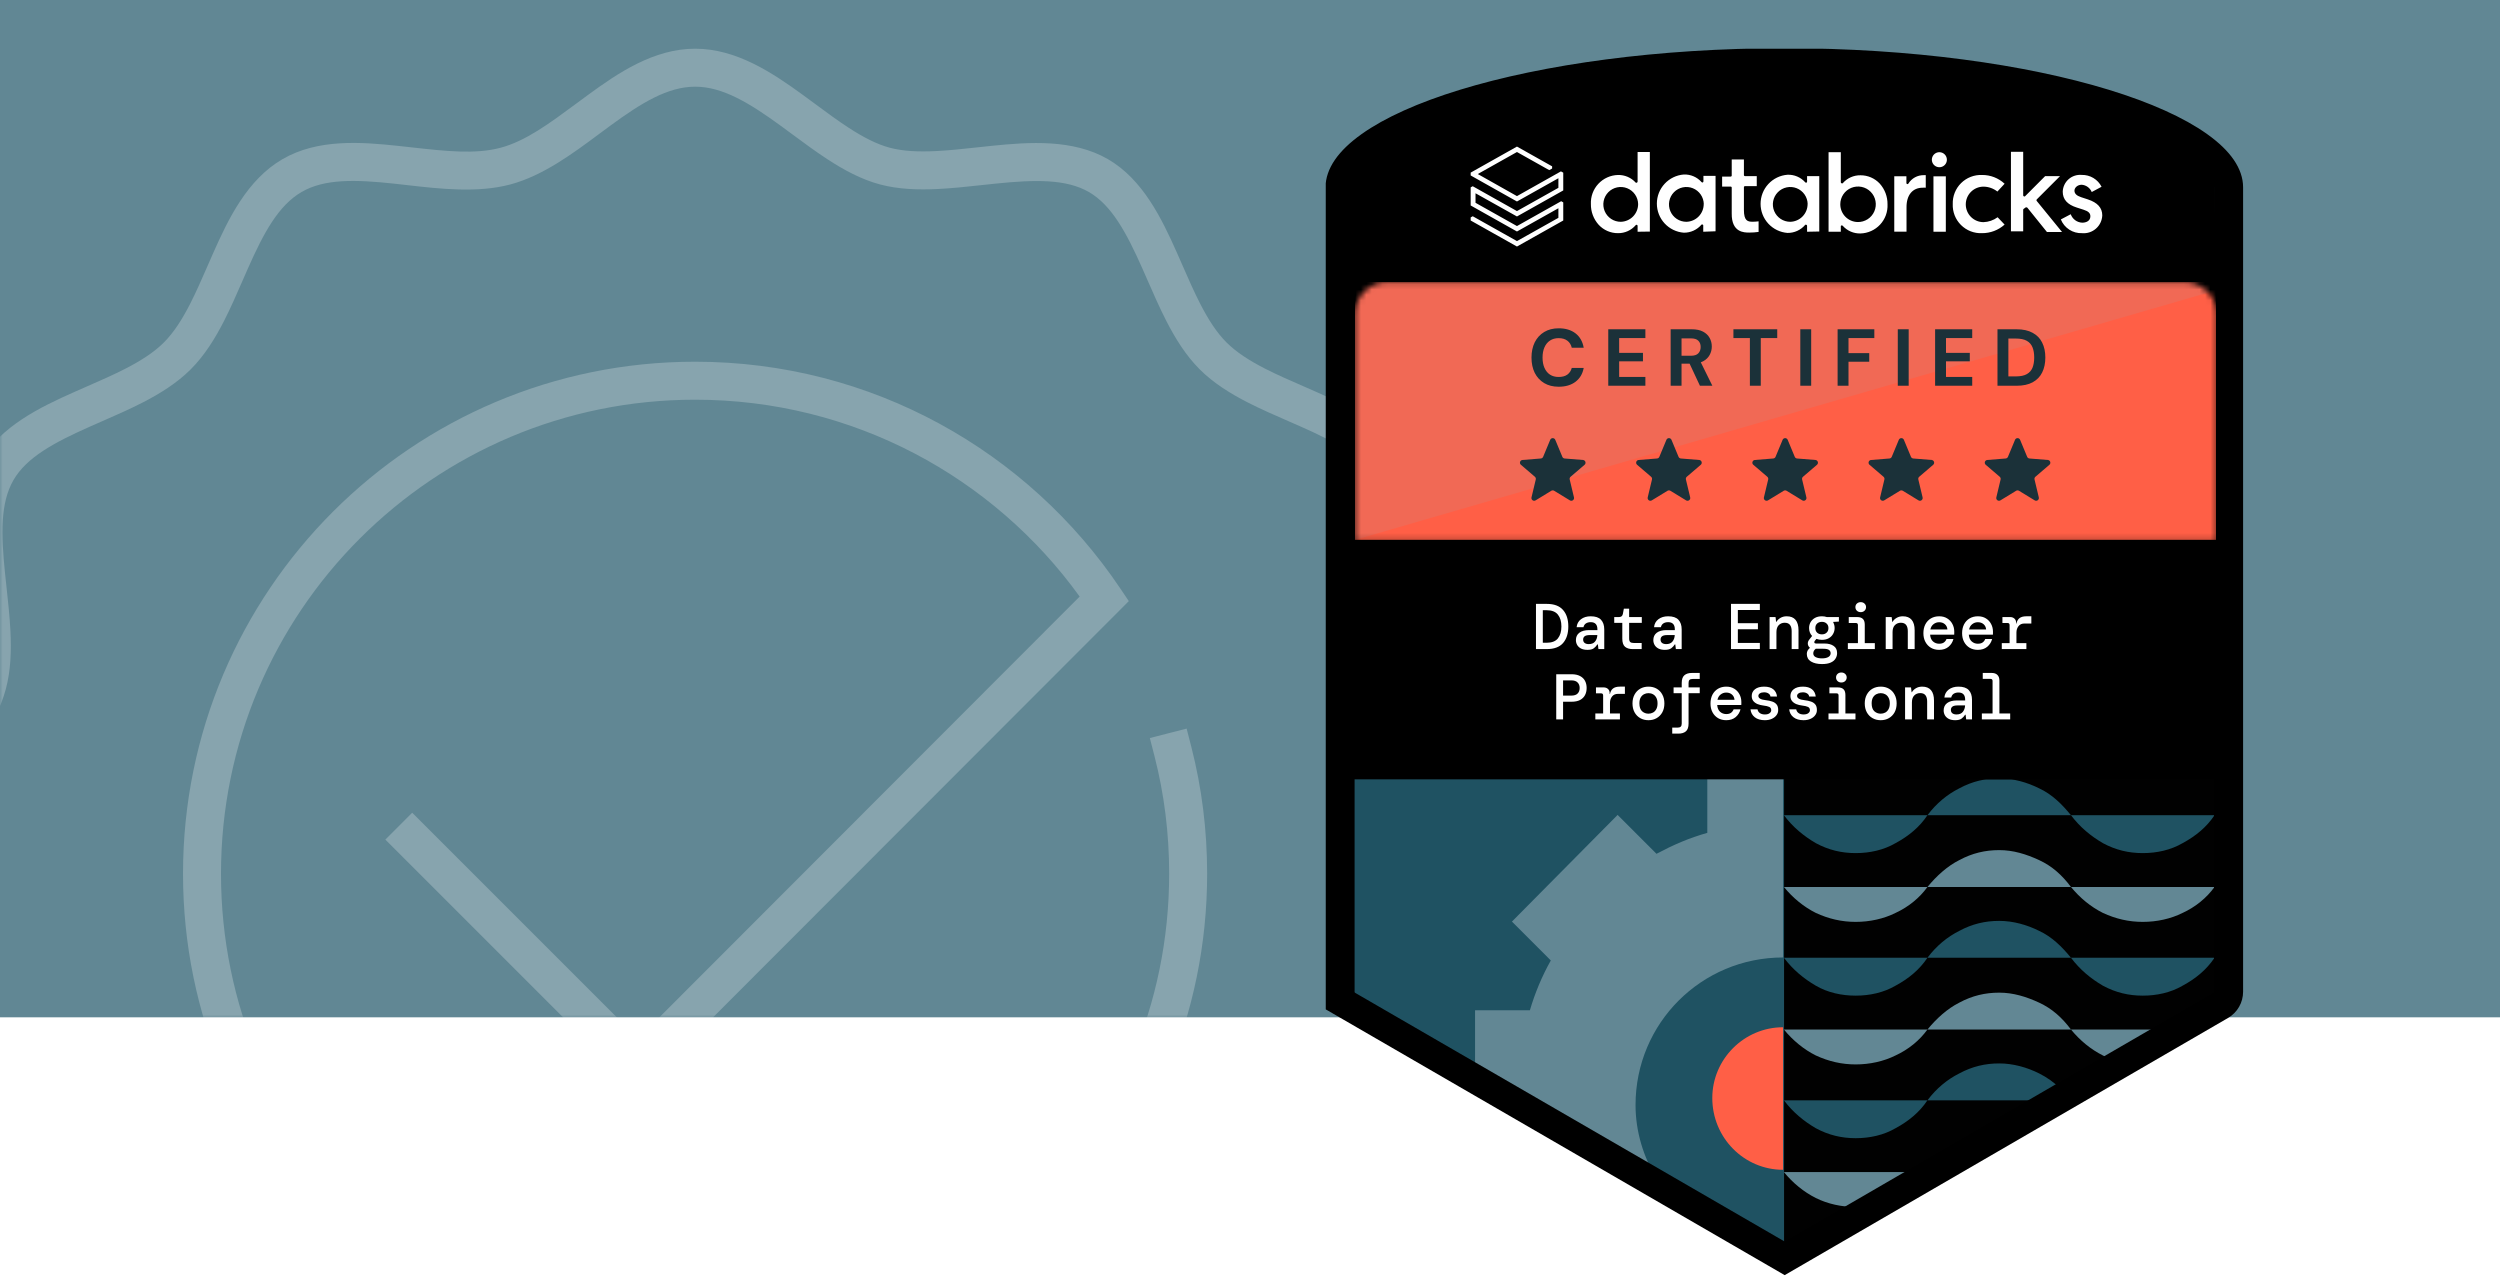
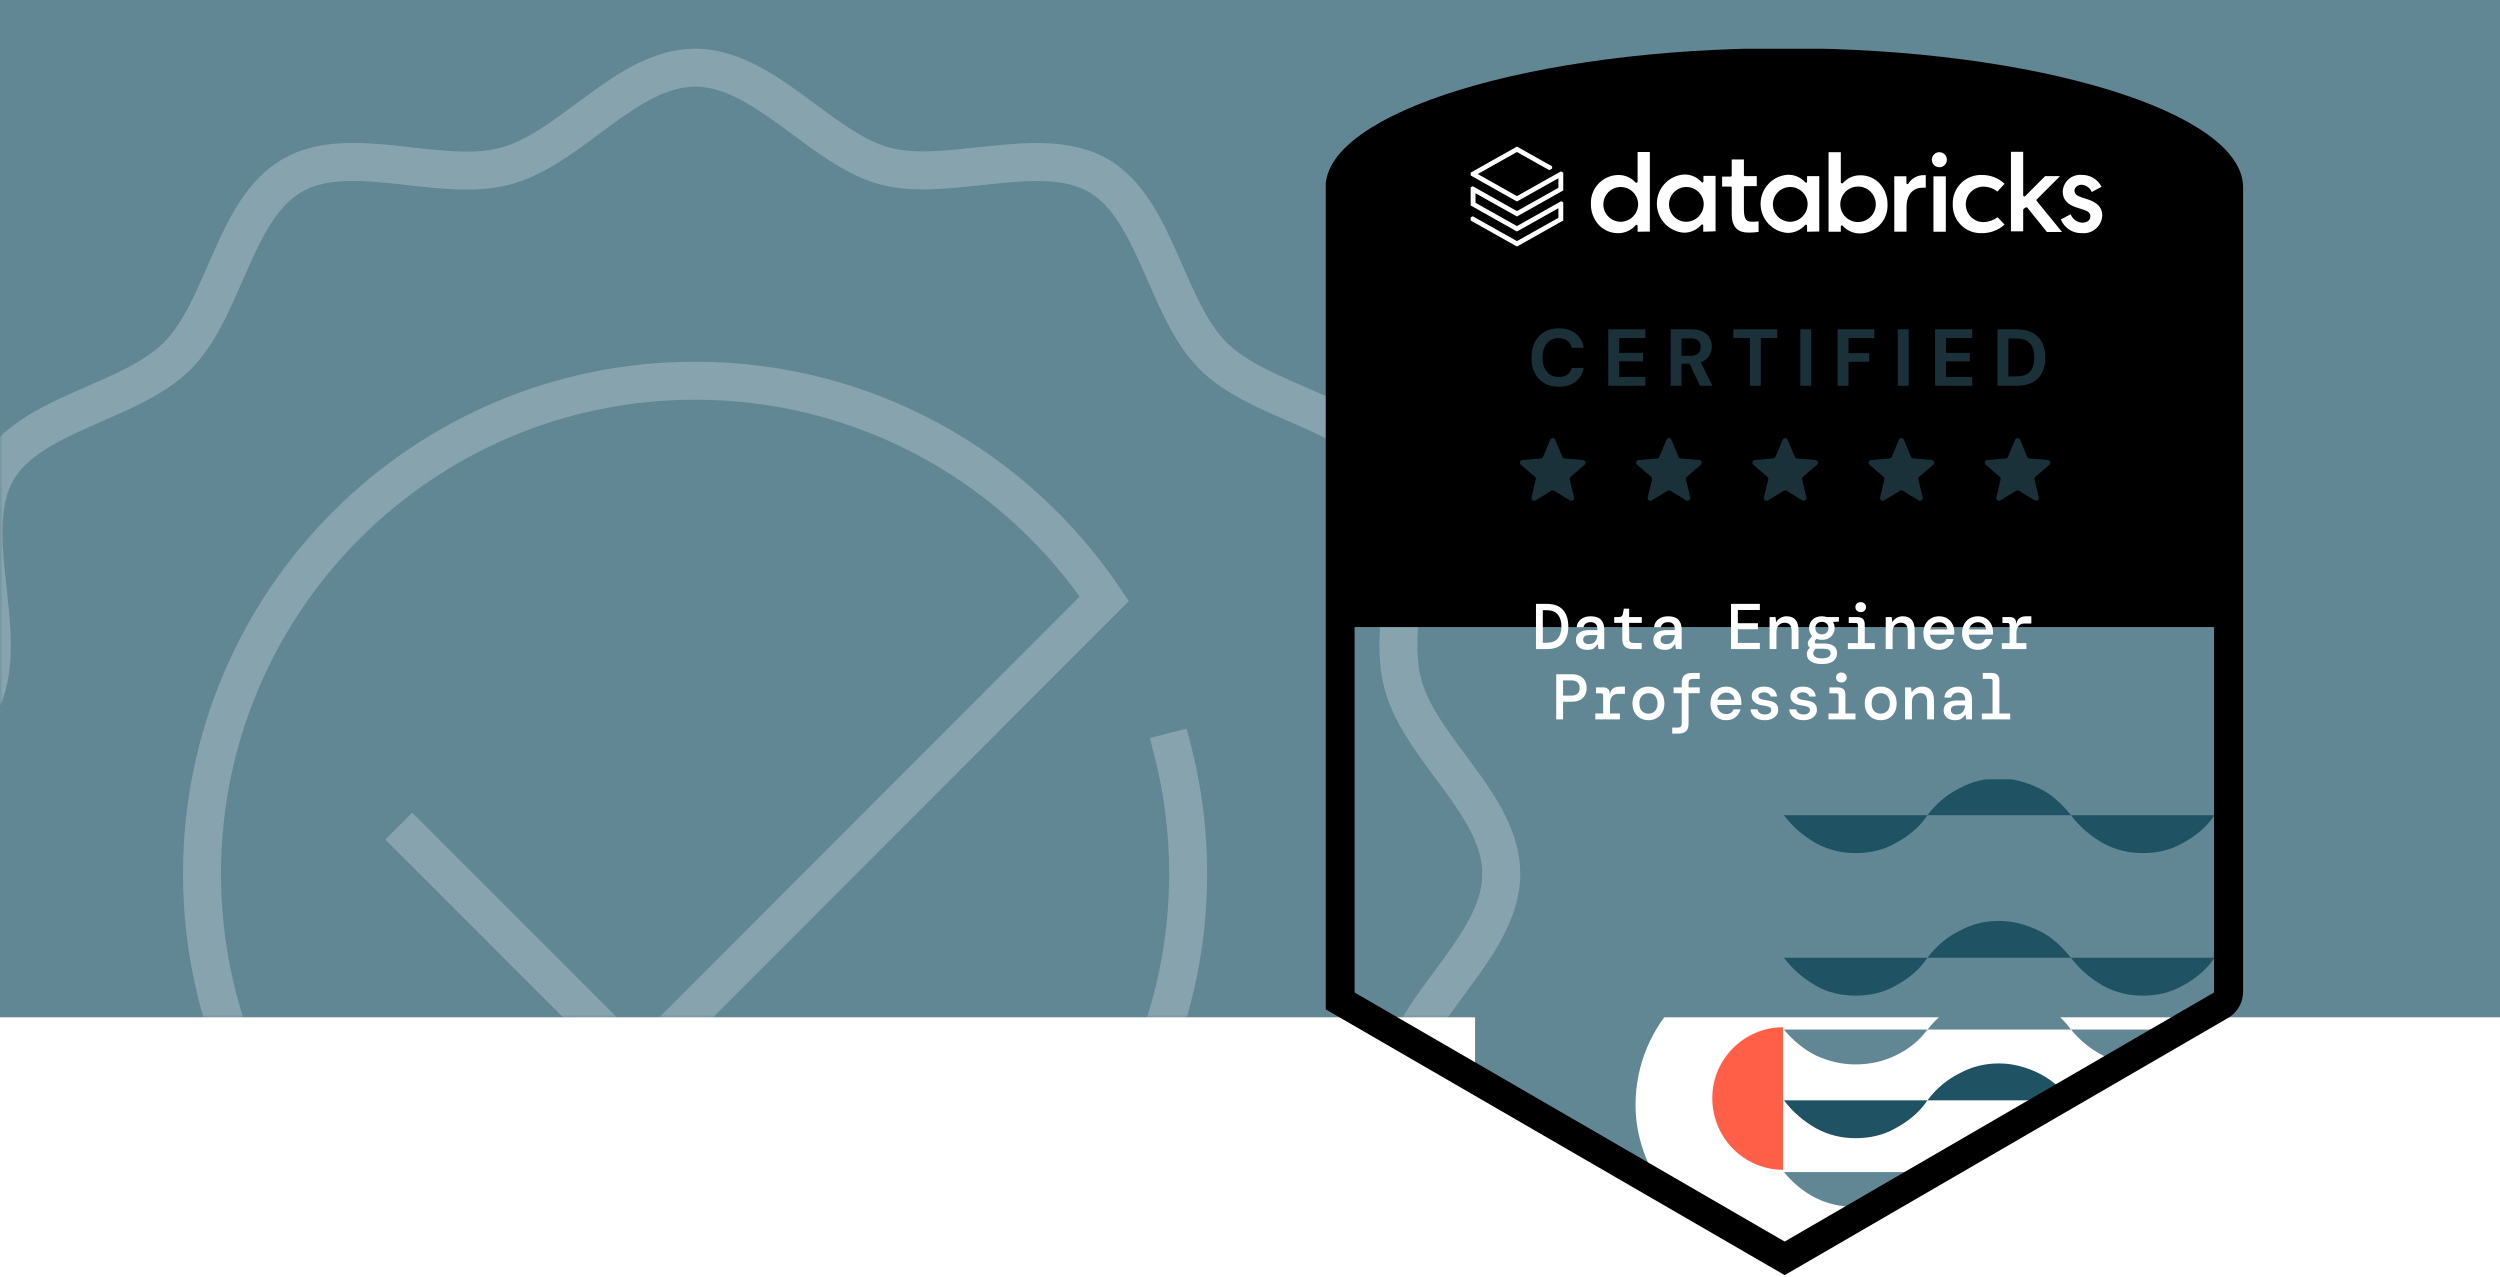
<svg xmlns="http://www.w3.org/2000/svg" width="462" height="236" viewBox="0 0 462 236" fill="none">
  <rect x="0" y="0" width="462" height="236" fill="#333333" stroke="none" />
  <g clip-path="url(#clip0_3192_323)">
    <rect width="462" height="236" fill="#618794" />
    <mask id="mask0_3192_323" style="mask-type:alpha" maskUnits="userSpaceOnUse" x="0" y="0" width="462" height="188">
      <rect x="6.10352e-05" width="462" height="188" fill="#D9D9D9" />
    </mask>
    <g mask="url(#mask0_3192_323)">
      <g opacity="0.24">
        <path fill-rule="evenodd" clip-rule="evenodd" d="M110.776 24.713C105.903 28.34 100.357 32.468 94.329 34.082C88.284 35.702 81.344 34.907 75.254 34.211C74.42 34.115 73.602 34.022 72.804 33.936C65.666 33.173 59.983 33.014 55.731 35.483C51.47 37.956 48.74 43.007 45.823 49.591C45.496 50.329 45.166 51.087 44.83 51.857C43.75 54.336 42.618 56.933 41.385 59.346C39.755 62.535 37.812 65.689 35.25 68.25C32.69 70.81 29.532 72.761 26.337 74.399C23.907 75.645 21.292 76.789 18.796 77.881C18.037 78.214 17.288 78.541 16.56 78.865C9.951 81.803 4.911 84.53 2.486 88.725C0.058 92.926 0.191 98.711 0.929 105.925C1.015 106.761 1.108 107.617 1.202 108.486C1.493 111.161 1.797 113.952 1.929 116.625C2.106 120.192 2.003 123.879 1.083 127.326C0.161 130.783 -1.594 134.006 -3.531 136.98C-4.958 139.171 -6.592 141.38 -8.158 143.498C-8.696 144.226 -9.226 144.943 -9.737 145.645C-13.956 151.439 -16.98 156.398 -16.98 161.474C-16.98 166.545 -13.991 171.404 -9.787 177.147C-9.302 177.809 -8.8 178.484 -8.287 179.173C-4.66 184.046 -0.532 189.592 1.082 195.62C2.702 201.665 1.907 208.605 1.211 214.695C1.115 215.529 1.022 216.347 0.936 217.145C0.173 224.283 0.014 229.965 2.483 234.218C4.956 238.479 10.007 241.208 16.591 244.126C17.329 244.453 18.087 244.783 18.857 245.119C21.337 246.199 23.933 247.331 26.346 248.564C29.535 250.194 32.689 252.137 35.25 254.698C37.81 257.259 39.761 260.417 41.399 263.612C42.645 266.041 43.789 268.656 44.881 271.153C45.214 271.912 45.541 272.66 45.865 273.389C48.803 279.998 51.53 285.038 55.725 287.463C59.926 289.891 65.711 289.758 72.925 289.02C73.761 288.934 74.618 288.841 75.486 288.747C78.161 288.456 80.953 288.152 83.625 288.02C87.192 287.843 90.879 287.945 94.326 288.866C97.783 289.788 101.007 291.543 103.98 293.48C106.171 294.907 108.38 296.54 110.498 298.106C111.226 298.645 111.943 299.175 112.646 299.686C118.439 303.905 123.399 306.929 128.474 306.929C133.545 306.929 138.404 303.94 144.147 299.735C144.809 299.251 145.484 298.749 146.173 298.236C151.046 294.609 156.592 290.481 162.62 288.866C168.665 287.247 175.605 288.041 181.695 288.738C182.529 288.834 183.347 288.927 184.145 289.013C191.283 289.776 196.965 289.935 201.218 287.466C205.479 284.993 208.209 279.941 211.126 273.358C211.453 272.62 211.783 271.862 212.119 271.092C213.199 268.613 214.331 266.016 215.564 263.603C217.194 260.414 219.137 257.26 221.699 254.698C224.26 252.137 227.415 250.195 230.605 248.567C233.013 247.337 235.607 246.208 238.083 245.13C238.856 244.794 239.618 244.462 240.359 244.134C246.941 241.221 251.991 238.491 254.464 234.222C256.891 230.021 256.758 224.237 256.02 217.023C255.934 216.187 255.841 215.331 255.747 214.462C255.456 211.788 255.152 208.996 255.02 206.324C254.843 202.756 254.945 199.07 255.866 195.622C256.788 192.166 258.543 188.942 260.48 185.969C261.907 183.778 263.54 181.569 265.106 179.451C265.645 178.723 266.175 178.005 266.686 177.303C270.905 171.51 273.929 166.55 273.929 161.474C273.929 156.404 270.94 151.545 266.735 145.802C266.251 145.14 265.749 144.465 265.236 143.776C261.609 138.903 257.481 133.357 255.867 127.329C254.247 121.284 255.041 114.343 255.738 108.254C255.834 107.42 255.927 106.602 256.013 105.804C256.776 98.666 256.935 92.983 254.466 88.731C251.993 84.47 246.941 81.74 240.358 78.823C239.62 78.496 238.862 78.165 238.092 77.83C235.612 76.749 233.016 75.618 230.603 74.385C227.414 72.755 224.26 70.812 221.699 68.25C219.138 65.69 217.188 62.532 215.55 59.337C214.304 56.907 213.159 54.292 212.067 51.796C211.735 51.036 211.408 50.288 211.084 49.559C208.146 42.951 205.419 37.911 201.224 35.486C197.023 33.058 191.238 33.191 184.023 33.929C183.188 34.015 182.331 34.108 181.463 34.202C178.788 34.493 175.996 34.797 173.324 34.929C169.756 35.106 166.07 35.003 162.622 34.083C159.166 33.16 155.942 31.406 152.969 29.469C150.778 28.042 148.569 26.408 146.451 24.843C145.723 24.304 145.005 23.774 144.303 23.262C138.51 19.044 133.55 16.02 128.474 16.02C123.404 16.02 118.545 19.009 112.802 23.213C112.14 23.698 111.465 24.2 110.776 24.713ZM108.655 17.549C114.22 13.476 120.816 9 128.474 9C136.128 9 142.822 13.5 148.436 17.588C149.234 18.169 150.01 18.743 150.772 19.306C152.838 20.833 154.799 22.283 156.801 23.587C159.512 25.353 162.016 26.655 164.433 27.3C166.859 27.948 169.71 28.079 172.977 27.918C175.424 27.797 177.919 27.525 180.538 27.241C181.446 27.142 182.368 27.042 183.309 26.945C190.223 26.238 198.29 25.682 204.737 29.408C211.188 33.137 214.686 40.382 217.498 46.708C217.862 47.525 218.214 48.331 218.562 49.125C219.635 51.577 220.658 53.914 221.796 56.133C223.29 59.046 224.847 61.471 226.662 63.286C228.477 65.101 230.895 66.65 233.798 68.134C236 69.259 238.316 70.269 240.749 71.329C241.554 71.68 242.372 72.037 243.202 72.405C249.53 75.209 256.763 78.704 260.538 85.207C264.317 91.718 263.727 99.69 262.993 106.551C262.901 107.407 262.807 108.249 262.715 109.077C262.011 115.38 261.4 120.854 262.648 125.513C263.887 130.142 267.109 134.496 270.838 139.536C271.35 140.229 271.872 140.934 272.4 141.655C276.473 147.22 280.949 153.816 280.949 161.474C280.949 169.128 276.449 175.822 272.361 181.436C271.78 182.234 271.206 183.01 270.643 183.772C269.116 185.838 267.666 187.799 266.362 189.801C264.596 192.512 263.293 195.016 262.648 197.433C262.001 199.859 261.869 202.71 262.031 205.977C262.152 208.424 262.424 210.919 262.708 213.538C262.807 214.446 262.907 215.368 263.003 216.309C263.71 223.223 264.267 231.29 260.541 237.737L260.539 237.739C256.765 244.256 249.53 247.751 243.201 250.553C242.366 250.923 241.544 251.281 240.735 251.633C238.307 252.69 235.995 253.697 233.796 254.819C230.893 256.301 228.476 257.848 226.662 259.662C224.848 261.477 223.299 263.895 221.815 266.798C220.69 269 219.68 271.317 218.619 273.749C218.268 274.554 217.912 275.372 217.544 276.202C214.74 282.53 211.245 289.763 204.742 293.538C198.231 297.317 190.259 296.727 183.398 295.993C182.542 295.901 181.7 295.807 180.872 295.715C174.569 295.011 169.095 294.4 164.436 295.648C159.807 296.887 155.453 300.109 150.413 303.838C149.72 304.35 149.015 304.872 148.294 305.4C142.729 309.473 136.133 313.949 128.474 313.949C120.821 313.949 114.127 309.449 108.513 305.361C107.715 304.78 106.939 304.206 106.176 303.642C104.111 302.116 102.15 300.666 100.148 299.362C97.436 297.595 94.933 296.293 92.516 295.648C90.09 295.001 87.239 294.869 83.972 295.031C81.525 295.152 79.03 295.423 76.411 295.708C75.503 295.807 74.58 295.907 73.64 296.003C66.726 296.71 58.659 297.267 52.212 293.541C45.761 289.812 42.263 282.567 39.451 276.241C39.087 275.424 38.734 274.618 38.387 273.824C37.314 271.372 36.291 269.035 35.153 266.815C33.659 263.903 32.102 261.478 30.287 259.662C28.472 257.848 26.054 256.299 23.151 254.815C20.949 253.689 18.632 252.68 16.2 251.619C15.395 251.268 14.577 250.912 13.747 250.544C7.419 247.74 0.186 244.245 -3.589 237.742C-7.368 231.231 -6.778 223.259 -6.044 216.398C-5.952 215.542 -5.858 214.7 -5.766 213.872C-5.062 207.569 -4.451 202.095 -5.699 197.436C-6.938 192.807 -10.16 188.453 -13.889 183.413C-14.401 182.72 -14.923 182.015 -15.451 181.294C-19.524 175.729 -24 169.133 -24 161.474C-24 153.821 -19.5 147.127 -15.412 141.513C-14.831 140.715 -14.257 139.939 -13.694 139.176C-12.167 137.111 -10.717 135.15 -9.413 133.148C-7.647 130.436 -6.345 127.933 -5.699 125.516C-5.052 123.09 -4.92 120.239 -5.082 116.972C-5.203 114.525 -5.475 112.03 -5.759 109.411C-5.858 108.503 -5.958 107.58 -6.054 106.64C-6.761 99.726 -7.318 91.659 -3.592 85.212C0.137 78.761 7.382 75.263 13.708 72.451C14.525 72.087 15.331 71.734 16.125 71.387C18.577 70.314 20.914 69.291 23.134 68.153C26.046 66.659 28.471 65.102 30.287 63.286C32.101 61.472 33.65 59.054 35.134 56.151C36.259 53.949 37.269 51.633 38.33 49.2C38.681 48.395 39.037 47.577 39.405 46.747C42.209 40.419 45.704 33.186 52.207 29.411C58.718 25.632 66.69 26.222 73.551 26.956C74.407 27.048 75.249 27.142 76.077 27.234C82.38 27.938 87.854 28.549 92.513 27.301C97.142 26.061 101.496 22.84 106.536 19.111C107.229 18.599 107.934 18.077 108.655 17.549Z" fill="white" />
        <path fill-rule="evenodd" clip-rule="evenodd" d="M128.451 73.865C80.056 73.865 40.841 113.079 40.841 161.474C40.841 209.869 80.056 249.084 128.451 249.084C176.845 249.084 216.061 209.846 216.061 161.474C216.061 153.971 215.137 146.706 213.363 139.789L212.491 136.389L219.29 134.645L220.163 138.045C222.085 145.542 223.081 153.393 223.081 161.474C223.081 213.722 180.723 256.104 128.451 256.104C76.179 256.104 33.821 213.746 33.821 161.474C33.821 109.202 76.179 66.845 128.451 66.845C161.164 66.845 190.01 83.449 206.992 108.69L208.604 111.087L117.922 201.867L71.212 155.156L76.175 150.192L117.92 191.937L199.521 110.246C183.612 88.196 157.699 73.865 128.451 73.865Z" fill="white" />
      </g>
    </g>
    <rect y="188" width="462" height="68.604" fill="white" />
    <g clip-path="url(#clip1_3192_323)">
      <path d="M329.577 13.483C283.566 13.483 249.885 25.524 249.885 34.358V115.886H410.053L409.269 34.358C409.269 25.524 375.589 13.483 329.577 13.483Z" fill="black" />
-       <path d="M247.723 125.53V183.371C247.723 184.476 248.276 185.397 249.197 185.95L330.063 232.738V125.53H247.723Z" fill="#1F5262" />
      <path d="M316.432 202.914C316.432 195.73 322.327 189.835 329.511 189.835V216.177C322.327 216.177 316.432 210.282 316.432 202.914Z" fill="#FF5F46" />
      <path d="M302.248 204.203C302.248 189.098 314.406 176.94 329.511 176.94C329.511 175.835 329.511 175.098 329.511 175.098V143.783H315.511V153.914C312.195 154.835 309.248 156.125 306.116 157.782L298.932 150.598L279.406 170.309L286.591 177.493C284.933 180.44 283.643 183.571 282.722 186.703H272.591V198.492L306.116 217.834C303.722 213.781 302.248 209.176 302.248 204.203Z" fill="#628794" />
-       <path d="M329.695 232.738L410.378 185.95C411.299 185.397 411.851 184.476 411.851 183.371V125.53H329.695V232.738Z" fill="#010101" />
      <g clip-path="url(#clip2_3192_323)">
        <path d="M382.718 150.654C381.06 148.627 379.218 146.785 376.823 145.68C374.613 144.575 372.034 143.838 369.455 143.838C366.876 143.838 364.482 144.391 362.087 145.68C359.876 146.785 357.85 148.443 356.192 150.654H382.718Z" fill="#1F5262" />
        <path d="M329.667 150.653C331.324 152.864 333.351 154.522 335.561 155.811C337.956 157.101 340.351 157.653 342.929 157.653C345.508 157.653 348.087 157.101 350.298 155.811C352.692 154.522 354.719 152.864 356.192 150.653H329.667V150.653Z" fill="#1F5262" />
        <path d="M382.718 150.653C384.376 152.864 386.402 154.522 388.613 155.811C391.007 157.101 393.402 157.653 395.981 157.653C398.56 157.653 401.139 157.101 403.349 155.811C405.744 154.522 407.77 152.864 409.244 150.653H382.718V150.653Z" fill="#1F5262" />
        <path d="M382.718 163.917C381.06 161.706 379.218 160.048 376.823 158.943C374.429 157.838 372.034 157.101 369.455 157.101C366.876 157.101 364.482 157.654 362.087 158.943C359.876 160.048 357.85 161.89 356.192 163.917H382.718Z" fill="#628794" />
        <path d="M329.667 163.917C331.324 165.943 333.351 167.601 335.561 168.706C337.956 169.811 340.351 170.364 342.929 170.364C345.508 170.364 348.087 169.811 350.298 168.706C352.692 167.601 354.719 165.943 356.192 163.917H329.667Z" fill="#628794" />
        <path d="M382.718 163.917C384.376 165.943 386.402 167.601 388.613 168.706C391.007 169.811 393.402 170.364 395.981 170.364C398.56 170.364 401.139 169.811 403.349 168.706C405.744 167.601 407.77 165.943 409.244 163.917H382.718Z" fill="#628794" />
        <path d="M382.718 176.995C381.06 174.969 379.218 173.127 376.823 172.021C374.613 170.916 372.034 170.179 369.455 170.179C366.876 170.179 364.482 170.732 362.087 172.021C359.876 173.127 357.85 174.784 356.192 176.995H382.718Z" fill="#1F5262" />
        <path d="M329.667 176.995C331.324 179.206 333.351 180.863 335.561 182.153C337.772 183.442 340.351 183.995 342.929 183.995C345.508 183.995 348.087 183.442 350.298 182.153C352.692 180.863 354.719 179.206 356.192 176.995H329.667Z" fill="#1F5262" />
        <path d="M382.718 176.995C384.376 179.206 386.402 180.863 388.613 182.153C391.007 183.442 393.402 183.995 395.981 183.995C398.56 183.995 401.139 183.442 403.349 182.153C405.744 180.863 407.77 179.206 409.244 176.995H382.718Z" fill="#1F5262" />
        <path d="M382.718 190.258C381.06 188.048 379.218 186.39 376.823 185.284C374.429 184.179 372.034 183.442 369.455 183.442C366.876 183.442 364.482 183.995 362.087 185.284C359.876 186.39 357.85 188.232 356.192 190.258H382.718Z" fill="#628794" />
        <path d="M329.667 190.258C331.324 192.284 333.351 193.942 335.561 195.047C337.956 196.152 340.351 196.705 342.929 196.705C345.508 196.705 348.087 196.152 350.298 195.047C352.692 193.942 354.719 192.284 356.192 190.258H329.667Z" fill="#628794" />
        <path d="M382.718 190.258C384.376 192.284 386.402 193.942 388.613 195.047C388.981 195.231 389.35 195.416 389.718 195.6L398.744 190.258H382.718V190.258Z" fill="#628794" />
        <path d="M380.692 201.126C379.586 200.021 378.297 199.1 376.823 198.363C374.613 197.258 372.034 196.521 369.455 196.521C366.876 196.521 364.482 197.074 362.087 198.363C359.876 199.468 357.85 201.126 356.192 203.337H376.639L380.692 201.126Z" fill="#1F5262" />
        <path d="M329.667 203.336C331.324 205.547 333.351 207.205 335.561 208.494C337.956 209.784 340.351 210.336 342.929 210.336C345.508 210.336 348.087 209.784 350.298 208.494C352.692 207.205 354.719 205.547 356.192 203.336H329.667Z" fill="#1F5262" />
        <path d="M329.667 216.6C331.324 218.626 333.351 220.284 335.561 221.389C337.772 222.494 340.351 223.047 342.929 223.047C343.298 223.047 343.482 223.047 343.85 223.047L354.719 216.6H329.667Z" fill="#628794" />
      </g>
-       <rect width="163.448" height="44.143" transform="translate(247.943 99.879)" fill="black" />
-       <path d="M283.848 119.95V111.599H285.852C287.196 111.599 288.194 111.973 288.847 112.72C289.499 113.46 289.825 114.478 289.825 115.775C289.825 117.071 289.499 118.093 288.847 118.841C288.194 119.58 287.196 119.95 285.852 119.95H283.848ZM285.112 118.781H285.804C286.775 118.781 287.475 118.511 287.904 117.97C288.334 117.421 288.548 116.689 288.548 115.775C288.548 114.86 288.334 114.132 287.904 113.591C287.475 113.042 286.775 112.768 285.804 112.768H285.112V118.781ZM293.364 120.093C292.894 120.093 292.501 120.014 292.183 119.855C291.864 119.688 291.626 119.469 291.467 119.199C291.308 118.92 291.228 118.618 291.228 118.292C291.228 117.711 291.439 117.258 291.86 116.932C292.29 116.606 292.894 116.443 293.674 116.443H295.201V116.311C295.201 115.421 294.787 114.975 293.96 114.975C293.618 114.975 293.328 115.051 293.089 115.202C292.859 115.345 292.703 115.58 292.624 115.906H291.359C291.423 115.285 291.689 114.796 292.159 114.438C292.636 114.072 293.236 113.89 293.96 113.89C294.835 113.89 295.471 114.104 295.869 114.534C296.267 114.963 296.466 115.556 296.466 116.311V119.95H295.392L295.284 119.079H295.201C295.026 119.358 294.807 119.596 294.545 119.795C294.282 119.994 293.889 120.093 293.364 120.093ZM293.602 119.032C294.119 119.032 294.505 118.876 294.76 118.566C295.022 118.248 295.165 117.846 295.189 117.361H293.805C293.352 117.361 293.03 117.437 292.839 117.588C292.656 117.731 292.564 117.934 292.564 118.196C292.564 118.459 292.656 118.666 292.839 118.817C293.03 118.96 293.284 119.032 293.602 119.032ZM301.698 119.95C301.118 119.95 300.656 119.811 300.314 119.533C299.972 119.246 299.801 118.741 299.801 118.017V115.106H298.31V114.033H299.193C299.599 114.033 299.837 113.834 299.909 113.436L300.088 112.482H301.066V114.033H303.404V115.106H301.066V117.994C301.066 118.304 301.134 118.523 301.269 118.65C301.412 118.769 301.655 118.829 301.997 118.829H303.381V119.95H301.698ZM307.671 120.093C307.202 120.093 306.808 120.014 306.49 119.855C306.172 119.688 305.933 119.469 305.774 119.199C305.615 118.92 305.535 118.618 305.535 118.292C305.535 117.711 305.746 117.258 306.168 116.932C306.597 116.606 307.202 116.443 307.981 116.443H309.508V116.311C309.508 115.421 309.095 114.975 308.267 114.975C307.925 114.975 307.635 115.051 307.397 115.202C307.166 115.345 307.011 115.58 306.931 115.906H305.667C305.73 115.285 305.997 114.796 306.466 114.438C306.943 114.072 307.544 113.89 308.267 113.89C309.142 113.89 309.779 114.104 310.176 114.534C310.574 114.963 310.773 115.556 310.773 116.311V119.95H309.699L309.592 119.079H309.508C309.333 119.358 309.115 119.596 308.852 119.795C308.59 119.994 308.196 120.093 307.671 120.093ZM307.91 119.032C308.427 119.032 308.812 118.876 309.067 118.566C309.329 118.248 309.472 117.846 309.496 117.361H308.112C307.659 117.361 307.337 117.437 307.146 117.588C306.963 117.731 306.872 117.934 306.872 118.196C306.872 118.459 306.963 118.666 307.146 118.817C307.337 118.96 307.591 119.032 307.91 119.032ZM319.89 119.95V111.599H325.223V112.732H321.155V115.166H324.865V116.288H321.155V118.817H325.223V119.95H319.89ZM327.02 119.95V114.033H328.118L328.225 114.916H328.285C328.444 114.629 328.69 114.387 329.024 114.188C329.359 113.989 329.744 113.89 330.182 113.89C330.906 113.89 331.45 114.108 331.816 114.546C332.182 114.983 332.365 115.627 332.365 116.478V119.95H331.1V116.634C331.1 116.14 330.997 115.759 330.79 115.488C330.583 115.218 330.257 115.083 329.812 115.083C329.374 115.083 329.009 115.23 328.714 115.524C328.428 115.818 328.285 116.244 328.285 116.801V119.95H327.02ZM336.691 118.244C336.325 118.244 335.987 118.184 335.677 118.065L335.379 118.423C335.283 118.542 335.255 118.658 335.295 118.769C335.343 118.872 335.45 118.924 335.617 118.924H337.18C337.872 118.924 338.429 119.071 338.851 119.366C339.28 119.652 339.495 120.093 339.495 120.69C339.495 121.064 339.399 121.402 339.208 121.704C339.026 122.014 338.727 122.261 338.314 122.444C337.908 122.627 337.371 122.718 336.703 122.718C335.86 122.718 335.18 122.559 334.663 122.241C334.154 121.931 333.899 121.461 333.899 120.833C333.899 120.61 333.951 120.404 334.054 120.213C334.166 120.03 334.309 119.863 334.484 119.712C334.269 119.553 334.138 119.33 334.09 119.043C334.05 118.749 334.138 118.467 334.353 118.196L334.878 117.528C334.504 117.131 334.317 116.641 334.317 116.061C334.317 115.671 334.408 115.313 334.591 114.987C334.782 114.653 335.053 114.387 335.403 114.188C335.761 113.989 336.19 113.89 336.691 113.89C337.017 113.89 337.319 113.937 337.598 114.033H339.829V114.868L338.791 114.927V115.035C338.958 115.345 339.041 115.687 339.041 116.061C339.041 116.451 338.946 116.812 338.755 117.147C338.572 117.481 338.306 117.747 337.956 117.946C337.606 118.145 337.184 118.244 336.691 118.244ZM336.691 117.23C337.041 117.23 337.327 117.127 337.55 116.92C337.781 116.713 337.896 116.427 337.896 116.061C337.896 115.711 337.781 115.433 337.55 115.226C337.327 115.019 337.041 114.916 336.691 114.916C336.333 114.916 336.039 115.019 335.808 115.226C335.586 115.433 335.474 115.711 335.474 116.061C335.474 116.427 335.586 116.713 335.808 116.92C336.039 117.127 336.333 117.23 336.691 117.23ZM335.092 120.738C335.092 121.056 335.244 121.29 335.546 121.442C335.856 121.593 336.242 121.668 336.703 121.668C337.196 121.668 337.586 121.585 337.872 121.418C338.159 121.251 338.302 121.016 338.302 120.714C338.302 120.459 338.198 120.256 337.992 120.105C337.785 119.962 337.435 119.891 336.942 119.891H335.546C335.244 120.129 335.092 120.412 335.092 120.738ZM343.857 113.126C343.578 113.126 343.344 113.038 343.153 112.863C342.97 112.681 342.878 112.458 342.878 112.195C342.878 111.933 342.97 111.714 343.153 111.539C343.344 111.364 343.578 111.277 343.857 111.277C344.143 111.277 344.378 111.364 344.561 111.539C344.751 111.714 344.847 111.933 344.847 112.195C344.847 112.458 344.751 112.681 344.561 112.863C344.378 113.038 344.143 113.126 343.857 113.126ZM341.483 119.95V118.853H343.344V115.524C343.344 115.262 343.216 115.13 342.962 115.13H341.65V114.033H343.189C343.682 114.033 344.04 114.148 344.262 114.379C344.493 114.601 344.608 114.959 344.608 115.452V118.853H346.469V119.95H341.483ZM348.481 119.95V114.033H349.579L349.686 114.916H349.746C349.905 114.629 350.151 114.387 350.485 114.188C350.819 113.989 351.205 113.89 351.643 113.89C352.366 113.89 352.911 114.108 353.277 114.546C353.643 114.983 353.826 115.627 353.826 116.478V119.95H352.561V116.634C352.561 116.14 352.458 115.759 352.251 115.488C352.044 115.218 351.718 115.083 351.273 115.083C350.835 115.083 350.469 115.23 350.175 115.524C349.889 115.818 349.746 116.244 349.746 116.801V119.95H348.481ZM358.355 120.093C357.782 120.093 357.277 119.966 356.84 119.712C356.402 119.449 356.06 119.087 355.814 118.626C355.567 118.165 355.444 117.628 355.444 117.015C355.444 116.395 355.563 115.85 355.802 115.381C356.048 114.912 356.39 114.546 356.828 114.283C357.273 114.021 357.786 113.89 358.367 113.89C358.939 113.89 359.433 114.021 359.846 114.283C360.26 114.538 360.578 114.88 360.801 115.309C361.031 115.739 361.147 116.212 361.147 116.729C361.147 116.808 361.147 116.896 361.147 116.991C361.147 117.079 361.143 117.178 361.135 117.29H356.685C356.724 117.838 356.903 118.256 357.221 118.542C357.54 118.821 357.913 118.96 358.343 118.96C358.717 118.96 359.011 118.884 359.226 118.733C359.448 118.574 359.612 118.359 359.715 118.089H360.991C360.848 118.654 360.55 119.131 360.097 119.521C359.643 119.902 359.063 120.093 358.355 120.093ZM358.355 114.987C357.965 114.987 357.619 115.106 357.317 115.345C357.015 115.576 356.82 115.902 356.732 116.323H359.882C359.85 115.926 359.695 115.604 359.417 115.357C359.138 115.11 358.784 114.987 358.355 114.987ZM365.508 120.093C364.936 120.093 364.431 119.966 363.993 119.712C363.556 119.449 363.214 119.087 362.967 118.626C362.721 118.165 362.597 117.628 362.597 117.015C362.597 116.395 362.717 115.85 362.955 115.381C363.202 114.912 363.544 114.546 363.981 114.283C364.427 114.021 364.94 113.89 365.52 113.89C366.093 113.89 366.586 114.021 367 114.283C367.413 114.538 367.732 114.88 367.954 115.309C368.185 115.739 368.3 116.212 368.3 116.729C368.3 116.808 368.3 116.896 368.3 116.991C368.3 117.079 368.296 117.178 368.288 117.29H363.838C363.878 117.838 364.057 118.256 364.375 118.542C364.693 118.821 365.067 118.96 365.497 118.96C365.87 118.96 366.165 118.884 366.379 118.733C366.602 118.574 366.765 118.359 366.869 118.089H368.145C368.002 118.654 367.704 119.131 367.25 119.521C366.797 119.902 366.216 120.093 365.508 120.093ZM365.508 114.987C365.119 114.987 364.773 115.106 364.471 115.345C364.168 115.576 363.973 115.902 363.886 116.323H367.036C367.004 115.926 366.849 115.604 366.57 115.357C366.292 115.11 365.938 114.987 365.508 114.987ZM369.93 119.95V118.853H371.374V115.524C371.374 115.262 371.246 115.13 370.992 115.13H370.049V114.033H371.469C371.795 114.033 372.062 114.128 372.268 114.319C372.475 114.502 372.579 114.76 372.579 115.094V115.238H372.638C372.726 114.792 372.913 114.458 373.199 114.235C373.493 114.005 373.919 113.89 374.476 113.89H375.394V115.226H374.106C373.636 115.226 373.275 115.389 373.02 115.715C372.766 116.041 372.638 116.431 372.638 116.884V118.853H374.476V119.95H369.93ZM287.592 132.95V124.599H290.419C291.055 124.599 291.58 124.71 291.994 124.933C292.408 125.148 292.714 125.446 292.913 125.828C293.111 126.209 293.211 126.647 293.211 127.14C293.211 127.633 293.111 128.071 292.913 128.452C292.714 128.834 292.408 129.136 291.994 129.359C291.58 129.574 291.055 129.681 290.419 129.681H288.856V132.95H287.592ZM288.856 128.548H290.359C290.9 128.548 291.294 128.421 291.541 128.166C291.795 127.912 291.922 127.57 291.922 127.14C291.922 126.718 291.795 126.38 291.541 126.126C291.294 125.863 290.9 125.732 290.359 125.732H288.856V128.548ZM294.817 132.95V131.853H296.26V128.524C296.26 128.262 296.133 128.13 295.879 128.13H294.936V127.033H296.356C296.682 127.033 296.948 127.128 297.155 127.319C297.362 127.502 297.465 127.76 297.465 128.094V128.238H297.525C297.613 127.792 297.799 127.458 298.086 127.235C298.38 127.005 298.806 126.89 299.362 126.89H300.281V128.226H298.993C298.523 128.226 298.161 128.389 297.907 128.715C297.652 129.041 297.525 129.431 297.525 129.884V131.853H299.362V132.95H294.817ZM304.631 133.093C304.066 133.093 303.561 132.966 303.116 132.712C302.67 132.457 302.32 132.099 302.066 131.638C301.811 131.169 301.684 130.62 301.684 129.991C301.684 129.363 301.811 128.818 302.066 128.357C302.32 127.888 302.67 127.526 303.116 127.271C303.561 127.017 304.07 126.89 304.643 126.89C305.216 126.89 305.721 127.017 306.158 127.271C306.603 127.526 306.949 127.888 307.196 128.357C307.451 128.818 307.578 129.363 307.578 129.991C307.578 130.62 307.451 131.169 307.196 131.638C306.942 132.099 306.592 132.457 306.146 132.712C305.709 132.966 305.204 133.093 304.631 133.093ZM304.631 131.888C304.933 131.888 305.212 131.821 305.466 131.686C305.721 131.55 305.923 131.344 306.075 131.065C306.234 130.779 306.313 130.421 306.313 129.991C306.313 129.554 306.234 129.196 306.075 128.918C305.923 128.639 305.721 128.433 305.466 128.297C305.22 128.162 304.945 128.094 304.643 128.094C304.341 128.094 304.062 128.162 303.808 128.297C303.553 128.433 303.346 128.639 303.187 128.918C303.036 129.196 302.961 129.554 302.961 129.991C302.961 130.644 303.124 131.125 303.45 131.435C303.784 131.737 304.178 131.888 304.631 131.888ZM309.029 135.575V134.465H309.995C310.273 134.465 310.472 134.406 310.592 134.286C310.719 134.175 310.782 133.984 310.782 133.714V128.106H309.279V127.033H310.782V126.209C310.782 125.549 310.946 125.076 311.272 124.79C311.598 124.503 312.063 124.36 312.667 124.36H314.111V125.47H312.823C312.544 125.47 312.345 125.525 312.226 125.637C312.107 125.748 312.047 125.943 312.047 126.221V127.033H314.111V128.106H312.047V133.726C312.047 134.386 311.884 134.859 311.558 135.145C311.232 135.432 310.763 135.575 310.15 135.575H309.029ZM319.01 133.093C318.437 133.093 317.932 132.966 317.495 132.712C317.057 132.449 316.715 132.087 316.469 131.626C316.222 131.165 316.099 130.628 316.099 130.015C316.099 129.395 316.218 128.85 316.457 128.381C316.703 127.912 317.045 127.546 317.483 127.283C317.928 127.021 318.441 126.89 319.022 126.89C319.594 126.89 320.088 127.021 320.501 127.283C320.915 127.538 321.233 127.88 321.456 128.309C321.686 128.739 321.802 129.212 321.802 129.729C321.802 129.808 321.802 129.896 321.802 129.991C321.802 130.079 321.798 130.178 321.79 130.29H317.34C317.379 130.838 317.558 131.256 317.876 131.542C318.195 131.821 318.568 131.96 318.998 131.96C319.372 131.96 319.666 131.884 319.881 131.733C320.103 131.574 320.267 131.359 320.37 131.089H321.646C321.503 131.654 321.205 132.131 320.752 132.521C320.298 132.902 319.718 133.093 319.01 133.093ZM319.01 127.987C318.62 127.987 318.274 128.106 317.972 128.345C317.67 128.576 317.475 128.902 317.387 129.323H320.537C320.505 128.926 320.35 128.604 320.072 128.357C319.793 128.11 319.439 127.987 319.01 127.987ZM326.14 133.093C325.36 133.093 324.74 132.91 324.278 132.545C323.817 132.179 323.555 131.694 323.491 131.089H324.791C324.839 131.367 324.978 131.594 325.209 131.769C325.448 131.944 325.762 132.032 326.152 132.032C326.525 132.032 326.812 131.956 327.011 131.805C327.217 131.646 327.321 131.463 327.321 131.256C327.321 130.954 327.197 130.747 326.951 130.636C326.712 130.524 326.358 130.441 325.889 130.385C325.483 130.337 325.114 130.246 324.78 130.111C324.453 129.968 324.195 129.777 324.004 129.538C323.813 129.292 323.718 128.985 323.718 128.619C323.718 128.102 323.921 127.685 324.326 127.367C324.732 127.049 325.297 126.89 326.02 126.89C326.744 126.89 327.305 127.053 327.703 127.379C328.1 127.705 328.331 128.15 328.394 128.715H327.178C327.146 128.476 327.022 128.289 326.808 128.154C326.593 128.011 326.327 127.939 326.008 127.939C325.682 127.939 325.424 128.003 325.233 128.13C325.042 128.25 324.947 128.409 324.947 128.607C324.947 129.037 325.408 129.299 326.331 129.395C326.768 129.443 327.158 129.526 327.5 129.645C327.842 129.757 328.112 129.936 328.311 130.182C328.51 130.421 328.609 130.759 328.609 131.196C328.617 131.554 328.514 131.876 328.299 132.163C328.092 132.449 327.802 132.676 327.428 132.843C327.062 133.01 326.633 133.093 326.14 133.093ZM333.293 133.093C332.514 133.093 331.893 132.91 331.432 132.545C330.971 132.179 330.708 131.694 330.645 131.089H331.945C331.993 131.367 332.132 131.594 332.363 131.769C332.601 131.944 332.915 132.032 333.305 132.032C333.679 132.032 333.965 131.956 334.164 131.805C334.371 131.646 334.474 131.463 334.474 131.256C334.474 130.954 334.351 130.747 334.105 130.636C333.866 130.524 333.512 130.441 333.043 130.385C332.637 130.337 332.267 130.246 331.933 130.111C331.607 129.968 331.349 129.777 331.158 129.538C330.967 129.292 330.871 128.985 330.871 128.619C330.871 128.102 331.074 127.685 331.48 127.367C331.885 127.049 332.45 126.89 333.174 126.89C333.898 126.89 334.458 127.053 334.856 127.379C335.254 127.705 335.484 128.15 335.548 128.715H334.331C334.299 128.476 334.176 128.289 333.961 128.154C333.747 128.011 333.48 127.939 333.162 127.939C332.836 127.939 332.577 128.003 332.387 128.13C332.196 128.25 332.1 128.409 332.1 128.607C332.1 129.037 332.562 129.299 333.484 129.395C333.922 129.443 334.311 129.526 334.653 129.645C334.995 129.757 335.266 129.936 335.465 130.182C335.663 130.421 335.763 130.759 335.763 131.196C335.771 131.554 335.667 131.876 335.453 132.163C335.246 132.449 334.956 132.676 334.582 132.843C334.216 133.01 333.786 133.093 333.293 133.093ZM340.28 126.126C340.001 126.126 339.767 126.038 339.576 125.863C339.393 125.681 339.302 125.458 339.302 125.195C339.302 124.933 339.393 124.714 339.576 124.539C339.767 124.364 340.001 124.277 340.28 124.277C340.566 124.277 340.801 124.364 340.984 124.539C341.175 124.714 341.27 124.933 341.27 125.195C341.27 125.458 341.175 125.681 340.984 125.863C340.801 126.038 340.566 126.126 340.28 126.126ZM337.906 132.95V131.853H339.767V128.524C339.767 128.262 339.64 128.13 339.385 128.13H338.073V127.033H339.612C340.105 127.033 340.463 127.148 340.685 127.379C340.916 127.601 341.031 127.959 341.031 128.452V131.853H342.893V132.95H337.906ZM347.553 133.093C346.988 133.093 346.483 132.966 346.038 132.712C345.592 132.457 345.242 132.099 344.988 131.638C344.733 131.169 344.606 130.62 344.606 129.991C344.606 129.363 344.733 128.818 344.988 128.357C345.242 127.888 345.592 127.526 346.038 127.271C346.483 127.017 346.992 126.89 347.565 126.89C348.137 126.89 348.642 127.017 349.08 127.271C349.525 127.526 349.871 127.888 350.118 128.357C350.372 128.818 350.5 129.363 350.5 129.991C350.5 130.62 350.372 131.169 350.118 131.638C349.863 132.099 349.513 132.457 349.068 132.712C348.631 132.966 348.125 133.093 347.553 133.093ZM347.553 131.888C347.855 131.888 348.133 131.821 348.388 131.686C348.642 131.55 348.845 131.344 348.996 131.065C349.155 130.779 349.235 130.421 349.235 129.991C349.235 129.554 349.155 129.196 348.996 128.918C348.845 128.639 348.642 128.433 348.388 128.297C348.141 128.162 347.867 128.094 347.565 128.094C347.262 128.094 346.984 128.162 346.73 128.297C346.475 128.433 346.268 128.639 346.109 128.918C345.958 129.196 345.883 129.554 345.883 129.991C345.883 130.644 346.046 131.125 346.372 131.435C346.706 131.737 347.099 131.888 347.553 131.888ZM352.058 132.95V127.033H353.155L353.263 127.916H353.323C353.482 127.629 353.728 127.387 354.062 127.188C354.396 126.989 354.782 126.89 355.219 126.89C355.943 126.89 356.488 127.108 356.854 127.546C357.22 127.983 357.403 128.627 357.403 129.478V132.95H356.138V129.634C356.138 129.14 356.035 128.759 355.828 128.488C355.621 128.218 355.295 128.083 354.85 128.083C354.412 128.083 354.046 128.23 353.752 128.524C353.466 128.818 353.323 129.244 353.323 129.801V132.95H352.058ZM361.323 133.093C360.854 133.093 360.46 133.014 360.142 132.855C359.824 132.688 359.585 132.469 359.426 132.199C359.267 131.92 359.188 131.618 359.188 131.292C359.188 130.711 359.398 130.258 359.82 129.932C360.249 129.606 360.854 129.443 361.633 129.443H363.161V129.311C363.161 128.421 362.747 127.975 361.92 127.975C361.578 127.975 361.287 128.051 361.049 128.202C360.818 128.345 360.663 128.58 360.584 128.906H359.319C359.383 128.285 359.649 127.796 360.118 127.438C360.595 127.072 361.196 126.89 361.92 126.89C362.795 126.89 363.431 127.104 363.829 127.534C364.226 127.963 364.425 128.556 364.425 129.311V132.95H363.351L363.244 132.079H363.161C362.986 132.358 362.767 132.596 362.504 132.795C362.242 132.994 361.848 133.093 361.323 133.093ZM361.562 132.032C362.079 132.032 362.465 131.876 362.719 131.566C362.982 131.248 363.125 130.846 363.149 130.361H361.765C361.311 130.361 360.989 130.437 360.798 130.588C360.615 130.731 360.524 130.934 360.524 131.196C360.524 131.459 360.615 131.666 360.798 131.817C360.989 131.96 361.244 132.032 361.562 132.032ZM366.246 132.95V131.853H368.226V125.852C368.226 125.589 368.099 125.458 367.845 125.458H366.413V124.36H368.071C368.533 124.36 368.882 124.484 369.121 124.73C369.368 124.969 369.491 125.319 369.491 125.78V131.853H371.483V132.95H366.246Z" fill="white" />
+       <path d="M283.848 119.95V111.599H285.852C287.196 111.599 288.194 111.973 288.847 112.72C289.499 113.46 289.825 114.478 289.825 115.775C289.825 117.071 289.499 118.093 288.847 118.841C288.194 119.58 287.196 119.95 285.852 119.95H283.848ZM285.112 118.781H285.804C286.775 118.781 287.475 118.511 287.904 117.97C288.334 117.421 288.548 116.689 288.548 115.775C288.548 114.86 288.334 114.132 287.904 113.591C287.475 113.042 286.775 112.768 285.804 112.768H285.112V118.781ZM293.364 120.093C292.894 120.093 292.501 120.014 292.183 119.855C291.864 119.688 291.626 119.469 291.467 119.199C291.308 118.92 291.228 118.618 291.228 118.292C291.228 117.711 291.439 117.258 291.86 116.932C292.29 116.606 292.894 116.443 293.674 116.443H295.201V116.311C295.201 115.421 294.787 114.975 293.96 114.975C293.618 114.975 293.328 115.051 293.089 115.202C292.859 115.345 292.703 115.58 292.624 115.906H291.359C291.423 115.285 291.689 114.796 292.159 114.438C292.636 114.072 293.236 113.89 293.96 113.89C294.835 113.89 295.471 114.104 295.869 114.534C296.267 114.963 296.466 115.556 296.466 116.311V119.95H295.392L295.284 119.079H295.201C295.026 119.358 294.807 119.596 294.545 119.795C294.282 119.994 293.889 120.093 293.364 120.093ZM293.602 119.032C294.119 119.032 294.505 118.876 294.76 118.566C295.022 118.248 295.165 117.846 295.189 117.361H293.805C293.352 117.361 293.03 117.437 292.839 117.588C292.656 117.731 292.564 117.934 292.564 118.196C292.564 118.459 292.656 118.666 292.839 118.817C293.03 118.96 293.284 119.032 293.602 119.032ZM301.698 119.95C301.118 119.95 300.656 119.811 300.314 119.533C299.972 119.246 299.801 118.741 299.801 118.017V115.106H298.31V114.033H299.193C299.599 114.033 299.837 113.834 299.909 113.436L300.088 112.482H301.066V114.033H303.404V115.106H301.066V117.994C301.066 118.304 301.134 118.523 301.269 118.65C301.412 118.769 301.655 118.829 301.997 118.829H303.381V119.95H301.698ZM307.671 120.093C307.202 120.093 306.808 120.014 306.49 119.855C306.172 119.688 305.933 119.469 305.774 119.199C305.615 118.92 305.535 118.618 305.535 118.292C305.535 117.711 305.746 117.258 306.168 116.932C306.597 116.606 307.202 116.443 307.981 116.443H309.508V116.311C309.508 115.421 309.095 114.975 308.267 114.975C307.925 114.975 307.635 115.051 307.397 115.202C307.166 115.345 307.011 115.58 306.931 115.906H305.667C305.73 115.285 305.997 114.796 306.466 114.438C306.943 114.072 307.544 113.89 308.267 113.89C309.142 113.89 309.779 114.104 310.176 114.534C310.574 114.963 310.773 115.556 310.773 116.311V119.95H309.699L309.592 119.079H309.508C309.333 119.358 309.115 119.596 308.852 119.795C308.59 119.994 308.196 120.093 307.671 120.093ZM307.91 119.032C308.427 119.032 308.812 118.876 309.067 118.566C309.329 118.248 309.472 117.846 309.496 117.361H308.112C307.659 117.361 307.337 117.437 307.146 117.588C306.963 117.731 306.872 117.934 306.872 118.196C306.872 118.459 306.963 118.666 307.146 118.817C307.337 118.96 307.591 119.032 307.91 119.032ZM319.89 119.95V111.599H325.223V112.732H321.155V115.166H324.865V116.288H321.155V118.817H325.223V119.95H319.89ZM327.02 119.95V114.033H328.118L328.225 114.916H328.285C328.444 114.629 328.69 114.387 329.024 114.188C329.359 113.989 329.744 113.89 330.182 113.89C330.906 113.89 331.45 114.108 331.816 114.546C332.182 114.983 332.365 115.627 332.365 116.478V119.95H331.1V116.634C331.1 116.14 330.997 115.759 330.79 115.488C330.583 115.218 330.257 115.083 329.812 115.083C329.374 115.083 329.009 115.23 328.714 115.524C328.428 115.818 328.285 116.244 328.285 116.801V119.95H327.02ZM336.691 118.244C336.325 118.244 335.987 118.184 335.677 118.065L335.379 118.423C335.343 118.872 335.45 118.924 335.617 118.924H337.18C337.872 118.924 338.429 119.071 338.851 119.366C339.28 119.652 339.495 120.093 339.495 120.69C339.495 121.064 339.399 121.402 339.208 121.704C339.026 122.014 338.727 122.261 338.314 122.444C337.908 122.627 337.371 122.718 336.703 122.718C335.86 122.718 335.18 122.559 334.663 122.241C334.154 121.931 333.899 121.461 333.899 120.833C333.899 120.61 333.951 120.404 334.054 120.213C334.166 120.03 334.309 119.863 334.484 119.712C334.269 119.553 334.138 119.33 334.09 119.043C334.05 118.749 334.138 118.467 334.353 118.196L334.878 117.528C334.504 117.131 334.317 116.641 334.317 116.061C334.317 115.671 334.408 115.313 334.591 114.987C334.782 114.653 335.053 114.387 335.403 114.188C335.761 113.989 336.19 113.89 336.691 113.89C337.017 113.89 337.319 113.937 337.598 114.033H339.829V114.868L338.791 114.927V115.035C338.958 115.345 339.041 115.687 339.041 116.061C339.041 116.451 338.946 116.812 338.755 117.147C338.572 117.481 338.306 117.747 337.956 117.946C337.606 118.145 337.184 118.244 336.691 118.244ZM336.691 117.23C337.041 117.23 337.327 117.127 337.55 116.92C337.781 116.713 337.896 116.427 337.896 116.061C337.896 115.711 337.781 115.433 337.55 115.226C337.327 115.019 337.041 114.916 336.691 114.916C336.333 114.916 336.039 115.019 335.808 115.226C335.586 115.433 335.474 115.711 335.474 116.061C335.474 116.427 335.586 116.713 335.808 116.92C336.039 117.127 336.333 117.23 336.691 117.23ZM335.092 120.738C335.092 121.056 335.244 121.29 335.546 121.442C335.856 121.593 336.242 121.668 336.703 121.668C337.196 121.668 337.586 121.585 337.872 121.418C338.159 121.251 338.302 121.016 338.302 120.714C338.302 120.459 338.198 120.256 337.992 120.105C337.785 119.962 337.435 119.891 336.942 119.891H335.546C335.244 120.129 335.092 120.412 335.092 120.738ZM343.857 113.126C343.578 113.126 343.344 113.038 343.153 112.863C342.97 112.681 342.878 112.458 342.878 112.195C342.878 111.933 342.97 111.714 343.153 111.539C343.344 111.364 343.578 111.277 343.857 111.277C344.143 111.277 344.378 111.364 344.561 111.539C344.751 111.714 344.847 111.933 344.847 112.195C344.847 112.458 344.751 112.681 344.561 112.863C344.378 113.038 344.143 113.126 343.857 113.126ZM341.483 119.95V118.853H343.344V115.524C343.344 115.262 343.216 115.13 342.962 115.13H341.65V114.033H343.189C343.682 114.033 344.04 114.148 344.262 114.379C344.493 114.601 344.608 114.959 344.608 115.452V118.853H346.469V119.95H341.483ZM348.481 119.95V114.033H349.579L349.686 114.916H349.746C349.905 114.629 350.151 114.387 350.485 114.188C350.819 113.989 351.205 113.89 351.643 113.89C352.366 113.89 352.911 114.108 353.277 114.546C353.643 114.983 353.826 115.627 353.826 116.478V119.95H352.561V116.634C352.561 116.14 352.458 115.759 352.251 115.488C352.044 115.218 351.718 115.083 351.273 115.083C350.835 115.083 350.469 115.23 350.175 115.524C349.889 115.818 349.746 116.244 349.746 116.801V119.95H348.481ZM358.355 120.093C357.782 120.093 357.277 119.966 356.84 119.712C356.402 119.449 356.06 119.087 355.814 118.626C355.567 118.165 355.444 117.628 355.444 117.015C355.444 116.395 355.563 115.85 355.802 115.381C356.048 114.912 356.39 114.546 356.828 114.283C357.273 114.021 357.786 113.89 358.367 113.89C358.939 113.89 359.433 114.021 359.846 114.283C360.26 114.538 360.578 114.88 360.801 115.309C361.031 115.739 361.147 116.212 361.147 116.729C361.147 116.808 361.147 116.896 361.147 116.991C361.147 117.079 361.143 117.178 361.135 117.29H356.685C356.724 117.838 356.903 118.256 357.221 118.542C357.54 118.821 357.913 118.96 358.343 118.96C358.717 118.96 359.011 118.884 359.226 118.733C359.448 118.574 359.612 118.359 359.715 118.089H360.991C360.848 118.654 360.55 119.131 360.097 119.521C359.643 119.902 359.063 120.093 358.355 120.093ZM358.355 114.987C357.965 114.987 357.619 115.106 357.317 115.345C357.015 115.576 356.82 115.902 356.732 116.323H359.882C359.85 115.926 359.695 115.604 359.417 115.357C359.138 115.11 358.784 114.987 358.355 114.987ZM365.508 120.093C364.936 120.093 364.431 119.966 363.993 119.712C363.556 119.449 363.214 119.087 362.967 118.626C362.721 118.165 362.597 117.628 362.597 117.015C362.597 116.395 362.717 115.85 362.955 115.381C363.202 114.912 363.544 114.546 363.981 114.283C364.427 114.021 364.94 113.89 365.52 113.89C366.093 113.89 366.586 114.021 367 114.283C367.413 114.538 367.732 114.88 367.954 115.309C368.185 115.739 368.3 116.212 368.3 116.729C368.3 116.808 368.3 116.896 368.3 116.991C368.3 117.079 368.296 117.178 368.288 117.29H363.838C363.878 117.838 364.057 118.256 364.375 118.542C364.693 118.821 365.067 118.96 365.497 118.96C365.87 118.96 366.165 118.884 366.379 118.733C366.602 118.574 366.765 118.359 366.869 118.089H368.145C368.002 118.654 367.704 119.131 367.25 119.521C366.797 119.902 366.216 120.093 365.508 120.093ZM365.508 114.987C365.119 114.987 364.773 115.106 364.471 115.345C364.168 115.576 363.973 115.902 363.886 116.323H367.036C367.004 115.926 366.849 115.604 366.57 115.357C366.292 115.11 365.938 114.987 365.508 114.987ZM369.93 119.95V118.853H371.374V115.524C371.374 115.262 371.246 115.13 370.992 115.13H370.049V114.033H371.469C371.795 114.033 372.062 114.128 372.268 114.319C372.475 114.502 372.579 114.76 372.579 115.094V115.238H372.638C372.726 114.792 372.913 114.458 373.199 114.235C373.493 114.005 373.919 113.89 374.476 113.89H375.394V115.226H374.106C373.636 115.226 373.275 115.389 373.02 115.715C372.766 116.041 372.638 116.431 372.638 116.884V118.853H374.476V119.95H369.93ZM287.592 132.95V124.599H290.419C291.055 124.599 291.58 124.71 291.994 124.933C292.408 125.148 292.714 125.446 292.913 125.828C293.111 126.209 293.211 126.647 293.211 127.14C293.211 127.633 293.111 128.071 292.913 128.452C292.714 128.834 292.408 129.136 291.994 129.359C291.58 129.574 291.055 129.681 290.419 129.681H288.856V132.95H287.592ZM288.856 128.548H290.359C290.9 128.548 291.294 128.421 291.541 128.166C291.795 127.912 291.922 127.57 291.922 127.14C291.922 126.718 291.795 126.38 291.541 126.126C291.294 125.863 290.9 125.732 290.359 125.732H288.856V128.548ZM294.817 132.95V131.853H296.26V128.524C296.26 128.262 296.133 128.13 295.879 128.13H294.936V127.033H296.356C296.682 127.033 296.948 127.128 297.155 127.319C297.362 127.502 297.465 127.76 297.465 128.094V128.238H297.525C297.613 127.792 297.799 127.458 298.086 127.235C298.38 127.005 298.806 126.89 299.362 126.89H300.281V128.226H298.993C298.523 128.226 298.161 128.389 297.907 128.715C297.652 129.041 297.525 129.431 297.525 129.884V131.853H299.362V132.95H294.817ZM304.631 133.093C304.066 133.093 303.561 132.966 303.116 132.712C302.67 132.457 302.32 132.099 302.066 131.638C301.811 131.169 301.684 130.62 301.684 129.991C301.684 129.363 301.811 128.818 302.066 128.357C302.32 127.888 302.67 127.526 303.116 127.271C303.561 127.017 304.07 126.89 304.643 126.89C305.216 126.89 305.721 127.017 306.158 127.271C306.603 127.526 306.949 127.888 307.196 128.357C307.451 128.818 307.578 129.363 307.578 129.991C307.578 130.62 307.451 131.169 307.196 131.638C306.942 132.099 306.592 132.457 306.146 132.712C305.709 132.966 305.204 133.093 304.631 133.093ZM304.631 131.888C304.933 131.888 305.212 131.821 305.466 131.686C305.721 131.55 305.923 131.344 306.075 131.065C306.234 130.779 306.313 130.421 306.313 129.991C306.313 129.554 306.234 129.196 306.075 128.918C305.923 128.639 305.721 128.433 305.466 128.297C305.22 128.162 304.945 128.094 304.643 128.094C304.341 128.094 304.062 128.162 303.808 128.297C303.553 128.433 303.346 128.639 303.187 128.918C303.036 129.196 302.961 129.554 302.961 129.991C302.961 130.644 303.124 131.125 303.45 131.435C303.784 131.737 304.178 131.888 304.631 131.888ZM309.029 135.575V134.465H309.995C310.273 134.465 310.472 134.406 310.592 134.286C310.719 134.175 310.782 133.984 310.782 133.714V128.106H309.279V127.033H310.782V126.209C310.782 125.549 310.946 125.076 311.272 124.79C311.598 124.503 312.063 124.36 312.667 124.36H314.111V125.47H312.823C312.544 125.47 312.345 125.525 312.226 125.637C312.107 125.748 312.047 125.943 312.047 126.221V127.033H314.111V128.106H312.047V133.726C312.047 134.386 311.884 134.859 311.558 135.145C311.232 135.432 310.763 135.575 310.15 135.575H309.029ZM319.01 133.093C318.437 133.093 317.932 132.966 317.495 132.712C317.057 132.449 316.715 132.087 316.469 131.626C316.222 131.165 316.099 130.628 316.099 130.015C316.099 129.395 316.218 128.85 316.457 128.381C316.703 127.912 317.045 127.546 317.483 127.283C317.928 127.021 318.441 126.89 319.022 126.89C319.594 126.89 320.088 127.021 320.501 127.283C320.915 127.538 321.233 127.88 321.456 128.309C321.686 128.739 321.802 129.212 321.802 129.729C321.802 129.808 321.802 129.896 321.802 129.991C321.802 130.079 321.798 130.178 321.79 130.29H317.34C317.379 130.838 317.558 131.256 317.876 131.542C318.195 131.821 318.568 131.96 318.998 131.96C319.372 131.96 319.666 131.884 319.881 131.733C320.103 131.574 320.267 131.359 320.37 131.089H321.646C321.503 131.654 321.205 132.131 320.752 132.521C320.298 132.902 319.718 133.093 319.01 133.093ZM319.01 127.987C318.62 127.987 318.274 128.106 317.972 128.345C317.67 128.576 317.475 128.902 317.387 129.323H320.537C320.505 128.926 320.35 128.604 320.072 128.357C319.793 128.11 319.439 127.987 319.01 127.987ZM326.14 133.093C325.36 133.093 324.74 132.91 324.278 132.545C323.817 132.179 323.555 131.694 323.491 131.089H324.791C324.839 131.367 324.978 131.594 325.209 131.769C325.448 131.944 325.762 132.032 326.152 132.032C326.525 132.032 326.812 131.956 327.011 131.805C327.217 131.646 327.321 131.463 327.321 131.256C327.321 130.954 327.197 130.747 326.951 130.636C326.712 130.524 326.358 130.441 325.889 130.385C325.483 130.337 325.114 130.246 324.78 130.111C324.453 129.968 324.195 129.777 324.004 129.538C323.813 129.292 323.718 128.985 323.718 128.619C323.718 128.102 323.921 127.685 324.326 127.367C324.732 127.049 325.297 126.89 326.02 126.89C326.744 126.89 327.305 127.053 327.703 127.379C328.1 127.705 328.331 128.15 328.394 128.715H327.178C327.146 128.476 327.022 128.289 326.808 128.154C326.593 128.011 326.327 127.939 326.008 127.939C325.682 127.939 325.424 128.003 325.233 128.13C325.042 128.25 324.947 128.409 324.947 128.607C324.947 129.037 325.408 129.299 326.331 129.395C326.768 129.443 327.158 129.526 327.5 129.645C327.842 129.757 328.112 129.936 328.311 130.182C328.51 130.421 328.609 130.759 328.609 131.196C328.617 131.554 328.514 131.876 328.299 132.163C328.092 132.449 327.802 132.676 327.428 132.843C327.062 133.01 326.633 133.093 326.14 133.093ZM333.293 133.093C332.514 133.093 331.893 132.91 331.432 132.545C330.971 132.179 330.708 131.694 330.645 131.089H331.945C331.993 131.367 332.132 131.594 332.363 131.769C332.601 131.944 332.915 132.032 333.305 132.032C333.679 132.032 333.965 131.956 334.164 131.805C334.371 131.646 334.474 131.463 334.474 131.256C334.474 130.954 334.351 130.747 334.105 130.636C333.866 130.524 333.512 130.441 333.043 130.385C332.637 130.337 332.267 130.246 331.933 130.111C331.607 129.968 331.349 129.777 331.158 129.538C330.967 129.292 330.871 128.985 330.871 128.619C330.871 128.102 331.074 127.685 331.48 127.367C331.885 127.049 332.45 126.89 333.174 126.89C333.898 126.89 334.458 127.053 334.856 127.379C335.254 127.705 335.484 128.15 335.548 128.715H334.331C334.299 128.476 334.176 128.289 333.961 128.154C333.747 128.011 333.48 127.939 333.162 127.939C332.836 127.939 332.577 128.003 332.387 128.13C332.196 128.25 332.1 128.409 332.1 128.607C332.1 129.037 332.562 129.299 333.484 129.395C333.922 129.443 334.311 129.526 334.653 129.645C334.995 129.757 335.266 129.936 335.465 130.182C335.663 130.421 335.763 130.759 335.763 131.196C335.771 131.554 335.667 131.876 335.453 132.163C335.246 132.449 334.956 132.676 334.582 132.843C334.216 133.01 333.786 133.093 333.293 133.093ZM340.28 126.126C340.001 126.126 339.767 126.038 339.576 125.863C339.393 125.681 339.302 125.458 339.302 125.195C339.302 124.933 339.393 124.714 339.576 124.539C339.767 124.364 340.001 124.277 340.28 124.277C340.566 124.277 340.801 124.364 340.984 124.539C341.175 124.714 341.27 124.933 341.27 125.195C341.27 125.458 341.175 125.681 340.984 125.863C340.801 126.038 340.566 126.126 340.28 126.126ZM337.906 132.95V131.853H339.767V128.524C339.767 128.262 339.64 128.13 339.385 128.13H338.073V127.033H339.612C340.105 127.033 340.463 127.148 340.685 127.379C340.916 127.601 341.031 127.959 341.031 128.452V131.853H342.893V132.95H337.906ZM347.553 133.093C346.988 133.093 346.483 132.966 346.038 132.712C345.592 132.457 345.242 132.099 344.988 131.638C344.733 131.169 344.606 130.62 344.606 129.991C344.606 129.363 344.733 128.818 344.988 128.357C345.242 127.888 345.592 127.526 346.038 127.271C346.483 127.017 346.992 126.89 347.565 126.89C348.137 126.89 348.642 127.017 349.08 127.271C349.525 127.526 349.871 127.888 350.118 128.357C350.372 128.818 350.5 129.363 350.5 129.991C350.5 130.62 350.372 131.169 350.118 131.638C349.863 132.099 349.513 132.457 349.068 132.712C348.631 132.966 348.125 133.093 347.553 133.093ZM347.553 131.888C347.855 131.888 348.133 131.821 348.388 131.686C348.642 131.55 348.845 131.344 348.996 131.065C349.155 130.779 349.235 130.421 349.235 129.991C349.235 129.554 349.155 129.196 348.996 128.918C348.845 128.639 348.642 128.433 348.388 128.297C348.141 128.162 347.867 128.094 347.565 128.094C347.262 128.094 346.984 128.162 346.73 128.297C346.475 128.433 346.268 128.639 346.109 128.918C345.958 129.196 345.883 129.554 345.883 129.991C345.883 130.644 346.046 131.125 346.372 131.435C346.706 131.737 347.099 131.888 347.553 131.888ZM352.058 132.95V127.033H353.155L353.263 127.916H353.323C353.482 127.629 353.728 127.387 354.062 127.188C354.396 126.989 354.782 126.89 355.219 126.89C355.943 126.89 356.488 127.108 356.854 127.546C357.22 127.983 357.403 128.627 357.403 129.478V132.95H356.138V129.634C356.138 129.14 356.035 128.759 355.828 128.488C355.621 128.218 355.295 128.083 354.85 128.083C354.412 128.083 354.046 128.23 353.752 128.524C353.466 128.818 353.323 129.244 353.323 129.801V132.95H352.058ZM361.323 133.093C360.854 133.093 360.46 133.014 360.142 132.855C359.824 132.688 359.585 132.469 359.426 132.199C359.267 131.92 359.188 131.618 359.188 131.292C359.188 130.711 359.398 130.258 359.82 129.932C360.249 129.606 360.854 129.443 361.633 129.443H363.161V129.311C363.161 128.421 362.747 127.975 361.92 127.975C361.578 127.975 361.287 128.051 361.049 128.202C360.818 128.345 360.663 128.58 360.584 128.906H359.319C359.383 128.285 359.649 127.796 360.118 127.438C360.595 127.072 361.196 126.89 361.92 126.89C362.795 126.89 363.431 127.104 363.829 127.534C364.226 127.963 364.425 128.556 364.425 129.311V132.95H363.351L363.244 132.079H363.161C362.986 132.358 362.767 132.596 362.504 132.795C362.242 132.994 361.848 133.093 361.323 133.093ZM361.562 132.032C362.079 132.032 362.465 131.876 362.719 131.566C362.982 131.248 363.125 130.846 363.149 130.361H361.765C361.311 130.361 360.989 130.437 360.798 130.588C360.615 130.731 360.524 130.934 360.524 131.196C360.524 131.459 360.615 131.666 360.798 131.817C360.989 131.96 361.244 132.032 361.562 132.032ZM366.246 132.95V131.853H368.226V125.852C368.226 125.589 368.099 125.458 367.845 125.458H366.413V124.36H368.071C368.533 124.36 368.882 124.484 369.121 124.73C369.368 124.969 369.491 125.319 369.491 125.78V131.853H371.483V132.95H366.246Z" fill="white" />
      <path d="M329.755 11.594C352.967 11.594 373.893 14.551 388.924 19.157C396.456 21.465 402.36 24.144 406.319 26.966C410.36 29.846 411.844 32.472 411.839 34.603V183.278C411.839 183.787 411.706 184.286 411.454 184.728C411.202 185.169 410.838 185.537 410.4 185.795L329.808 232.543L249.082 185.795H249.083C248.645 185.537 248.281 185.169 248.029 184.728C247.777 184.286 247.644 183.787 247.644 183.278V34.61C247.645 32.476 249.137 29.847 253.183 26.966C257.148 24.143 263.056 21.465 270.59 19.157C285.624 14.551 306.547 11.594 329.755 11.594Z" stroke="black" stroke-width="5.369" />
      <g clip-path="url(#clip3_3192_323)">
        <mask id="mask1_3192_323" style="mask-type:alpha" maskUnits="userSpaceOnUse" x="250" y="52" width="160" height="48">
-           <path d="M250.383 58.082C250.383 54.787 253.054 52.117 256.349 52.117H403.69C406.985 52.117 409.656 54.787 409.656 58.082V99.839H250.383V58.082Z" fill="white" />
-         </mask>
+           </mask>
        <g mask="url(#mask1_3192_323)">
          <rect x="249.131" y="42.572" width="162.255" height="73.373" fill="#F16955" />
          <path d="M409.655 53.608L249.131 100.137H409.655V53.608Z" fill="#FF5F46" />
        </g>
        <path d="M286.479 81.278C286.652 80.862 287.241 80.862 287.414 81.278L288.721 84.42C288.794 84.595 288.959 84.715 289.148 84.73L292.54 85.002C292.989 85.038 293.171 85.599 292.829 85.892L290.245 88.106C290.101 88.229 290.038 88.423 290.082 88.608L290.871 91.918C290.976 92.356 290.499 92.703 290.114 92.468L287.21 90.694C287.048 90.595 286.844 90.595 286.682 90.694L283.778 92.468C283.394 92.703 282.917 92.356 283.021 91.918L283.811 88.608C283.855 88.423 283.792 88.229 283.648 88.106L281.064 85.892C280.721 85.599 280.903 85.038 281.353 85.002L284.744 84.73C284.934 84.715 285.099 84.595 285.172 84.42L286.479 81.278Z" fill="#1B3139" />
        <path d="M307.953 81.278C308.126 80.862 308.716 80.862 308.889 81.278L310.196 84.42C310.269 84.595 310.434 84.715 310.623 84.73L314.015 85.002C314.464 85.038 314.646 85.599 314.304 85.892L311.72 88.106C311.575 88.229 311.512 88.423 311.557 88.608L312.346 91.918C312.451 92.356 311.974 92.703 311.589 92.468L308.685 90.694C308.523 90.595 308.319 90.595 308.157 90.694L305.253 92.468C304.869 92.703 304.392 92.356 304.496 91.918L305.286 88.608C305.33 88.423 305.267 88.229 305.123 88.106L302.538 85.892C302.196 85.599 302.378 85.038 302.828 85.002L306.219 84.73C306.409 84.715 306.574 84.595 306.647 84.42L307.953 81.278Z" fill="#1B3139" />
        <path d="M329.428 81.278C329.601 80.862 330.191 80.862 330.364 81.278L331.671 84.42C331.744 84.595 331.909 84.715 332.098 84.73L335.49 85.002C335.939 85.038 336.121 85.599 335.779 85.892L333.195 88.106C333.051 88.229 332.988 88.423 333.032 88.608L333.821 91.918C333.926 92.356 333.449 92.703 333.064 92.468L330.16 90.694C329.998 90.595 329.794 90.595 329.632 90.694L326.728 92.468C326.344 92.703 325.867 92.356 325.971 91.918L326.761 88.608C326.805 88.423 326.742 88.229 326.598 88.106L324.013 85.892C323.671 85.599 323.853 85.038 324.303 85.002L327.694 84.73C327.884 84.715 328.049 84.595 328.122 84.42L329.428 81.278Z" fill="#1B3139" />
        <path d="M350.903 81.278C351.076 80.862 351.666 80.862 351.839 81.278L353.145 84.42C353.218 84.595 353.383 84.715 353.573 84.73L356.965 85.002C357.414 85.038 357.596 85.599 357.254 85.892L354.67 88.106C354.525 88.229 354.462 88.423 354.506 88.608L355.296 91.918C355.4 92.356 354.924 92.703 354.539 92.468L351.635 90.694C351.473 90.595 351.269 90.595 351.107 90.694L348.203 92.468C347.818 92.703 347.341 92.356 347.446 91.918L348.236 88.608C348.28 88.423 348.217 88.229 348.072 88.106L345.488 85.892C345.146 85.599 345.328 85.038 345.777 85.002L349.169 84.73C349.358 84.715 349.523 84.595 349.596 84.42L350.903 81.278Z" fill="#1B3139" />
        <path d="M372.378 81.278C372.551 80.862 373.141 80.862 373.314 81.278L374.62 84.42C374.693 84.595 374.858 84.715 375.048 84.73L378.44 85.002C378.889 85.038 379.071 85.599 378.729 85.892L376.145 88.106C376 88.229 375.937 88.423 375.981 88.608L376.771 91.918C376.875 92.356 376.398 92.703 376.014 92.468L373.11 90.694C372.948 90.595 372.744 90.595 372.582 90.694L369.678 92.468C369.293 92.703 368.816 92.356 368.921 91.918L369.711 88.608C369.755 88.423 369.692 88.229 369.547 88.106L366.963 85.892C366.621 85.599 366.803 85.038 367.252 85.002L370.644 84.73C370.833 84.715 370.998 84.595 371.071 84.42L372.378 81.278Z" fill="#1B3139" />
        <path d="M288.046 71.468C287.012 71.468 286.117 71.244 285.362 70.796C284.606 70.339 284.024 69.708 283.617 68.903C283.219 68.087 283.02 67.148 283.02 66.084C283.02 65.02 283.219 64.081 283.617 63.265C284.024 62.45 284.606 61.814 285.362 61.356C286.117 60.899 287.012 60.67 288.046 60.67C289.319 60.67 290.357 60.984 291.163 61.61C291.968 62.236 292.47 63.121 292.669 64.264H290.462C290.333 63.708 290.064 63.275 289.657 62.967C289.249 62.649 288.707 62.49 288.031 62.49C287.415 62.49 286.883 62.639 286.435 62.937C285.998 63.225 285.66 63.638 285.421 64.175C285.183 64.702 285.063 65.338 285.063 66.084C285.063 66.82 285.183 67.456 285.421 67.993C285.66 68.53 285.998 68.942 286.435 69.231C286.883 69.519 287.415 69.663 288.031 69.663C288.707 69.663 289.244 69.519 289.642 69.231C290.049 68.932 290.323 68.52 290.462 67.993H292.669C292.47 69.076 291.968 69.927 291.163 70.543C290.357 71.159 289.319 71.468 288.046 71.468ZM297.207 71.289V60.849H304.067V62.475H299.22V65.204H303.619V66.77H299.22V69.663H304.067V71.289H297.207ZM308.735 71.289V60.849H312.627C313.472 60.849 314.168 60.993 314.715 61.282C315.262 61.57 315.669 61.958 315.938 62.445C316.206 62.922 316.34 63.454 316.34 64.041C316.34 64.598 316.206 65.12 315.938 65.607C315.679 66.084 315.277 66.472 314.73 66.77C314.183 67.058 313.477 67.202 312.612 67.202H310.748V71.289H308.735ZM314.148 71.289L312.001 66.695H314.178L316.445 71.289H314.148ZM310.748 65.741H312.508C313.114 65.741 313.562 65.592 313.85 65.293C314.138 64.995 314.282 64.603 314.282 64.115C314.282 63.628 314.138 63.245 313.85 62.967C313.572 62.679 313.124 62.535 312.508 62.535H310.748V65.741ZM323.378 71.289V62.475H320.335V60.849H328.433V62.475H325.391V71.289H323.378ZM332.694 71.289V60.849H334.707V71.289H332.694ZM339.59 71.289V60.849H346.376V62.475H341.604V65.264H345.436V66.844H341.604V71.289H339.59ZM350.711 71.289V60.849H352.724V71.289H350.711ZM357.607 71.289V60.849H364.467V62.475H359.621V65.204H364.02V66.77H359.621V69.663H364.467V71.289H357.607ZM369.135 71.289V60.849H372.64C373.853 60.849 374.852 61.068 375.637 61.506C376.433 61.933 377.019 62.539 377.397 63.325C377.785 64.1 377.979 65.015 377.979 66.069C377.979 67.123 377.785 68.043 377.397 68.828C377.019 69.603 376.433 70.21 375.637 70.647C374.852 71.075 373.853 71.289 372.64 71.289H369.135ZM371.148 69.559H372.535C373.39 69.559 374.062 69.419 374.549 69.141C375.046 68.863 375.399 68.465 375.608 67.948C375.816 67.421 375.921 66.795 375.921 66.069C375.921 65.333 375.816 64.707 375.608 64.19C375.399 63.663 375.046 63.26 374.549 62.982C374.062 62.704 373.39 62.564 372.535 62.564H371.148V69.559Z" fill="#1B3139" />
      </g>
      <path d="M302.628 42.826V41.733C302.628 41.692 302.615 41.653 302.591 41.62C302.567 41.587 302.534 41.563 302.496 41.55C302.457 41.537 302.416 41.536 302.377 41.547C302.338 41.558 302.304 41.581 302.278 41.612C301.873 42.084 301.369 42.461 300.802 42.717C300.235 42.972 299.619 43.099 298.997 43.089C298.329 43.092 297.669 42.957 297.057 42.691C296.445 42.426 295.895 42.036 295.441 41.547C294.491 40.496 293.975 39.124 293.997 37.707C293.967 37.025 294.072 36.343 294.308 35.702C294.544 35.061 294.905 34.473 295.37 33.973C295.836 33.473 296.396 33.071 297.019 32.79C297.641 32.509 298.314 32.355 298.997 32.336C299.613 32.32 300.226 32.437 300.793 32.681C301.359 32.925 301.866 33.288 302.278 33.748C302.31 33.771 302.348 33.783 302.388 33.783C302.427 33.783 302.465 33.771 302.497 33.748C302.536 33.734 302.569 33.709 302.592 33.675C302.616 33.642 302.628 33.602 302.628 33.562V28.092H304.893V42.794L302.628 42.826ZM302.727 37.707C302.714 37.074 302.514 36.459 302.153 35.939C301.792 35.419 301.285 35.017 300.697 34.783C300.108 34.55 299.464 34.495 298.844 34.627C298.225 34.758 297.658 35.07 297.214 35.522C296.771 35.974 296.471 36.547 296.353 37.169C296.234 37.791 296.301 38.434 296.546 39.018C296.791 39.602 297.204 40.1 297.731 40.451C298.258 40.802 298.877 40.989 299.511 40.989C300.37 40.972 301.188 40.618 301.789 40.005C302.39 39.391 302.727 38.566 302.727 37.707V37.707ZM314.76 42.826V41.733C314.775 41.689 314.773 41.641 314.755 41.599C314.737 41.556 314.703 41.522 314.661 41.503C314.629 41.483 314.591 41.472 314.552 41.472C314.513 41.472 314.475 41.483 314.443 41.503C314.041 41.98 313.538 42.362 312.97 42.621C312.403 42.88 311.785 43.01 311.161 43.002C309.807 42.896 308.544 42.283 307.622 41.287C306.7 40.29 306.188 38.983 306.188 37.625C306.188 36.268 306.7 34.96 307.622 33.964C308.544 32.967 309.807 32.355 311.161 32.249C311.778 32.223 312.392 32.336 312.96 32.578C313.528 32.82 314.034 33.186 314.443 33.649C314.469 33.68 314.503 33.703 314.542 33.715C314.581 33.726 314.623 33.726 314.661 33.715C314.699 33.7 314.731 33.674 314.755 33.641C314.778 33.608 314.791 33.569 314.793 33.529V32.501H317.035V42.739L314.76 42.826ZM314.858 37.707C314.845 37.074 314.646 36.459 314.285 35.939C313.924 35.419 313.417 35.017 312.828 34.783C312.239 34.55 311.595 34.495 310.975 34.627C310.356 34.758 309.789 35.07 309.346 35.522C308.903 35.974 308.603 36.547 308.484 37.169C308.365 37.791 308.432 38.434 308.678 39.018C308.923 39.602 309.335 40.1 309.862 40.451C310.39 40.802 311.009 40.989 311.642 40.989C312.499 40.969 313.314 40.614 313.913 40.001C314.512 39.388 314.848 38.564 314.847 37.707H314.858ZM333.947 42.826V41.733C333.95 41.693 333.939 41.653 333.918 41.62C333.896 41.586 333.864 41.561 333.827 41.547C333.794 41.526 333.756 41.516 333.717 41.516C333.679 41.516 333.641 41.526 333.608 41.547C333.206 42.023 332.703 42.405 332.135 42.664C331.568 42.923 330.95 43.053 330.326 43.045C328.973 42.939 327.709 42.327 326.787 41.331C325.866 40.334 325.354 39.026 325.354 37.669C325.354 36.312 325.866 35.004 326.787 34.007C327.709 33.011 328.973 32.398 330.326 32.293C330.943 32.268 331.557 32.381 332.125 32.623C332.693 32.865 333.199 33.23 333.608 33.693C333.634 33.724 333.669 33.747 333.707 33.758C333.746 33.77 333.788 33.77 333.827 33.758C333.863 33.743 333.894 33.717 333.915 33.684C333.937 33.651 333.948 33.612 333.947 33.572V32.544H336.2V42.783L333.947 42.826ZM334.056 37.707C334.043 37.074 333.844 36.459 333.483 35.939C333.122 35.419 332.615 35.017 332.026 34.783C331.438 34.55 330.793 34.495 330.174 34.627C329.554 34.758 328.987 35.07 328.544 35.522C328.101 35.974 327.801 36.547 327.682 37.169C327.563 37.791 327.631 38.434 327.876 39.018C328.121 39.602 328.533 40.1 329.061 40.451C329.588 40.802 330.207 40.989 330.84 40.989C331.697 40.969 332.513 40.614 333.111 40.001C333.71 39.388 334.046 38.564 334.045 37.707H334.056ZM340.182 41.798V42.826H337.918V28.125H340.182V33.682C340.182 33.723 340.195 33.762 340.218 33.796C340.242 33.829 340.275 33.854 340.314 33.868C340.347 33.886 340.385 33.895 340.423 33.895C340.461 33.895 340.499 33.886 340.532 33.868C340.937 33.396 341.441 33.019 342.008 32.763C342.576 32.508 343.192 32.381 343.814 32.391C344.48 32.387 345.14 32.521 345.752 32.785C346.364 33.048 346.915 33.436 347.369 33.922C348.318 34.974 348.834 36.346 348.813 37.762C348.845 38.445 348.741 39.128 348.506 39.77C348.271 40.413 347.91 41.002 347.445 41.503C346.979 42.004 346.418 42.408 345.795 42.689C345.171 42.971 344.498 43.126 343.814 43.144C343.196 43.16 342.583 43.042 342.016 42.796C341.449 42.551 340.942 42.184 340.532 41.722C340.492 41.68 340.437 41.657 340.379 41.656H340.314C340.279 41.665 340.248 41.683 340.223 41.708C340.198 41.733 340.18 41.764 340.171 41.798H340.182ZM343.3 41.032C343.952 41.046 344.592 40.864 345.141 40.512C345.689 40.159 346.12 39.651 346.378 39.053C346.637 38.455 346.711 37.793 346.592 37.152C346.473 36.511 346.166 35.92 345.709 35.455C345.253 34.989 344.669 34.67 344.03 34.538C343.392 34.406 342.729 34.467 342.125 34.713C341.522 34.96 341.005 35.38 340.642 35.921C340.278 36.462 340.084 37.099 340.084 37.751C340.084 38.608 340.419 39.431 341.018 40.045C341.617 40.658 342.432 41.013 343.289 41.032H343.3ZM355.333 34.688C355.515 34.669 355.698 34.669 355.88 34.688V32.369C355.753 32.355 355.624 32.355 355.497 32.369C354.93 32.363 354.371 32.504 353.874 32.778C353.378 33.052 352.961 33.45 352.664 33.933C352.642 33.97 352.608 33.998 352.569 34.014C352.53 34.029 352.486 34.032 352.445 34.021C352.405 34.009 352.369 33.985 352.343 33.951C352.318 33.918 352.303 33.877 352.303 33.835V32.577H350.06V42.816H352.325V38.331C352.303 36.034 353.451 34.688 355.311 34.688H355.333ZM357.302 32.588V42.826H359.588V32.588H357.302ZM358.396 28.125C358.121 28.125 357.852 28.207 357.624 28.359C357.396 28.512 357.218 28.729 357.112 28.983C357.007 29.236 356.98 29.516 357.033 29.785C357.087 30.055 357.219 30.302 357.414 30.497C357.608 30.691 357.855 30.823 358.125 30.877C358.394 30.93 358.674 30.903 358.928 30.798C359.181 30.693 359.398 30.515 359.551 30.286C359.704 30.058 359.785 29.789 359.785 29.514C359.785 29.15 359.642 28.799 359.386 28.54C359.13 28.28 358.782 28.131 358.418 28.125H358.396ZM366.283 32.336C365.568 32.307 364.854 32.426 364.187 32.685C363.52 32.944 362.914 33.338 362.405 33.842C361.897 34.346 361.499 34.95 361.234 35.615C360.97 36.28 360.845 36.992 360.868 37.707C360.84 38.422 360.961 39.136 361.222 39.802C361.484 40.468 361.88 41.073 362.387 41.578C362.893 42.084 363.499 42.479 364.166 42.739C364.833 42.999 365.546 43.118 366.261 43.089C367.807 43.102 369.301 42.536 370.451 41.503L369.16 40.147C368.403 40.703 367.496 41.019 366.556 41.054C365.686 41.054 364.851 40.709 364.236 40.093C363.62 39.478 363.275 38.643 363.275 37.773C363.275 36.903 363.62 36.068 364.236 35.452C364.851 34.837 365.686 34.491 366.556 34.491C367.487 34.501 368.387 34.821 369.116 35.399L370.451 33.955C369.32 32.902 367.828 32.323 366.283 32.336V32.336ZM374.378 38.309C374.42 38.292 374.467 38.292 374.509 38.309V38.309C374.563 38.314 374.613 38.337 374.651 38.374L378.272 42.87H381.062L376.38 37.127C376.347 37.091 376.33 37.045 376.33 36.996C376.33 36.948 376.347 36.901 376.38 36.865L380.69 32.555H377.933L374.214 36.285C374.183 36.306 374.147 36.317 374.11 36.317C374.073 36.317 374.037 36.306 374.006 36.285C373.97 36.27 373.939 36.244 373.917 36.211C373.896 36.178 373.885 36.139 373.886 36.099V28.049H371.621V42.75H373.886V38.768C373.886 38.711 373.91 38.656 373.951 38.615L374.378 38.309ZM384.759 43.089C385.223 43.131 385.69 43.078 386.132 42.934C386.575 42.79 386.983 42.557 387.333 42.25C387.683 41.943 387.967 41.569 388.168 41.149C388.368 40.729 388.481 40.272 388.5 39.807C388.5 38.407 387.625 37.434 385.82 36.843L384.584 36.438C383.753 36.165 383.359 35.771 383.359 35.235C383.359 34.699 383.906 34.141 384.704 34.141C385.107 34.173 385.492 34.316 385.818 34.553C386.145 34.791 386.399 35.114 386.553 35.487L388.369 34.513C388.027 33.84 387.501 33.277 386.853 32.89C386.204 32.503 385.459 32.307 384.704 32.325C384.268 32.285 383.828 32.334 383.411 32.47C382.994 32.606 382.609 32.825 382.28 33.115C381.952 33.405 381.685 33.759 381.498 34.156C381.311 34.552 381.207 34.983 381.193 35.421C381.193 36.843 382.046 37.806 383.786 38.353L385.043 38.757C385.94 39.042 386.301 39.392 386.301 39.971C386.301 40.847 385.492 41.153 384.803 41.153C384.332 41.135 383.877 40.976 383.497 40.697C383.117 40.419 382.829 40.032 382.67 39.589L380.843 40.551C381.155 41.326 381.699 41.985 382.4 42.439C383.101 42.893 383.924 43.12 384.759 43.089V43.089ZM323.27 42.98C323.845 42.98 324.419 42.94 324.988 42.859V40.901C324.625 40.948 324.26 40.974 323.894 40.978C322.975 40.978 322.275 40.825 322.275 38.79V34.59C322.275 34.539 322.294 34.491 322.329 34.454C322.363 34.418 322.411 34.396 322.461 34.393H324.649V32.544H322.461C322.411 32.541 322.363 32.52 322.329 32.483C322.294 32.446 322.275 32.398 322.275 32.347V29.471H320.022V32.435C320.022 32.461 320.016 32.486 320.007 32.51C319.997 32.534 319.982 32.556 319.964 32.574C319.946 32.592 319.924 32.607 319.9 32.617C319.876 32.627 319.851 32.632 319.825 32.632H318.249V34.48H319.825C319.851 34.48 319.876 34.486 319.9 34.495C319.924 34.505 319.946 34.52 319.964 34.538C319.982 34.556 319.997 34.578 320.007 34.602C320.016 34.626 320.022 34.651 320.022 34.677V39.446C319.978 42.98 322.319 42.98 323.27 42.98ZM287.992 34.71L280.335 39.009L272.163 34.415L271.78 34.623V37.97L280.335 42.783L287.992 38.484V40.256L280.335 44.555L272.163 39.961L271.78 40.179V40.748L280.335 45.561L288.889 40.748V37.401L288.506 37.182L280.335 41.776L272.677 37.477V35.716L280.335 40.004L288.889 35.191V31.91L288.462 31.669L280.335 36.242L273.093 32.161L280.335 28.092L286.296 31.439L286.832 31.144V30.739L280.335 27.086L271.78 31.899V32.424L280.335 37.237L287.992 32.938V34.71Z" fill="white" />
    </g>
  </g>
  <defs>
    <clipPath id="clip0_3192_323">
      <rect width="462" height="236" fill="white" />
    </clipPath>
    <clipPath id="clip1_3192_323">
      <rect width="170" height="227" fill="white" transform="translate(245 9)" />
    </clipPath>
    <clipPath id="clip2_3192_323">
      <rect width="79.762" height="79.209" fill="white" transform="translate(329.666 144.022)" />
    </clipPath>
    <clipPath id="clip3_3192_323">
      <rect width="159.133" height="47.678" fill="white" transform="translate(250.383 52.117)" />
    </clipPath>
  </defs>
</svg>